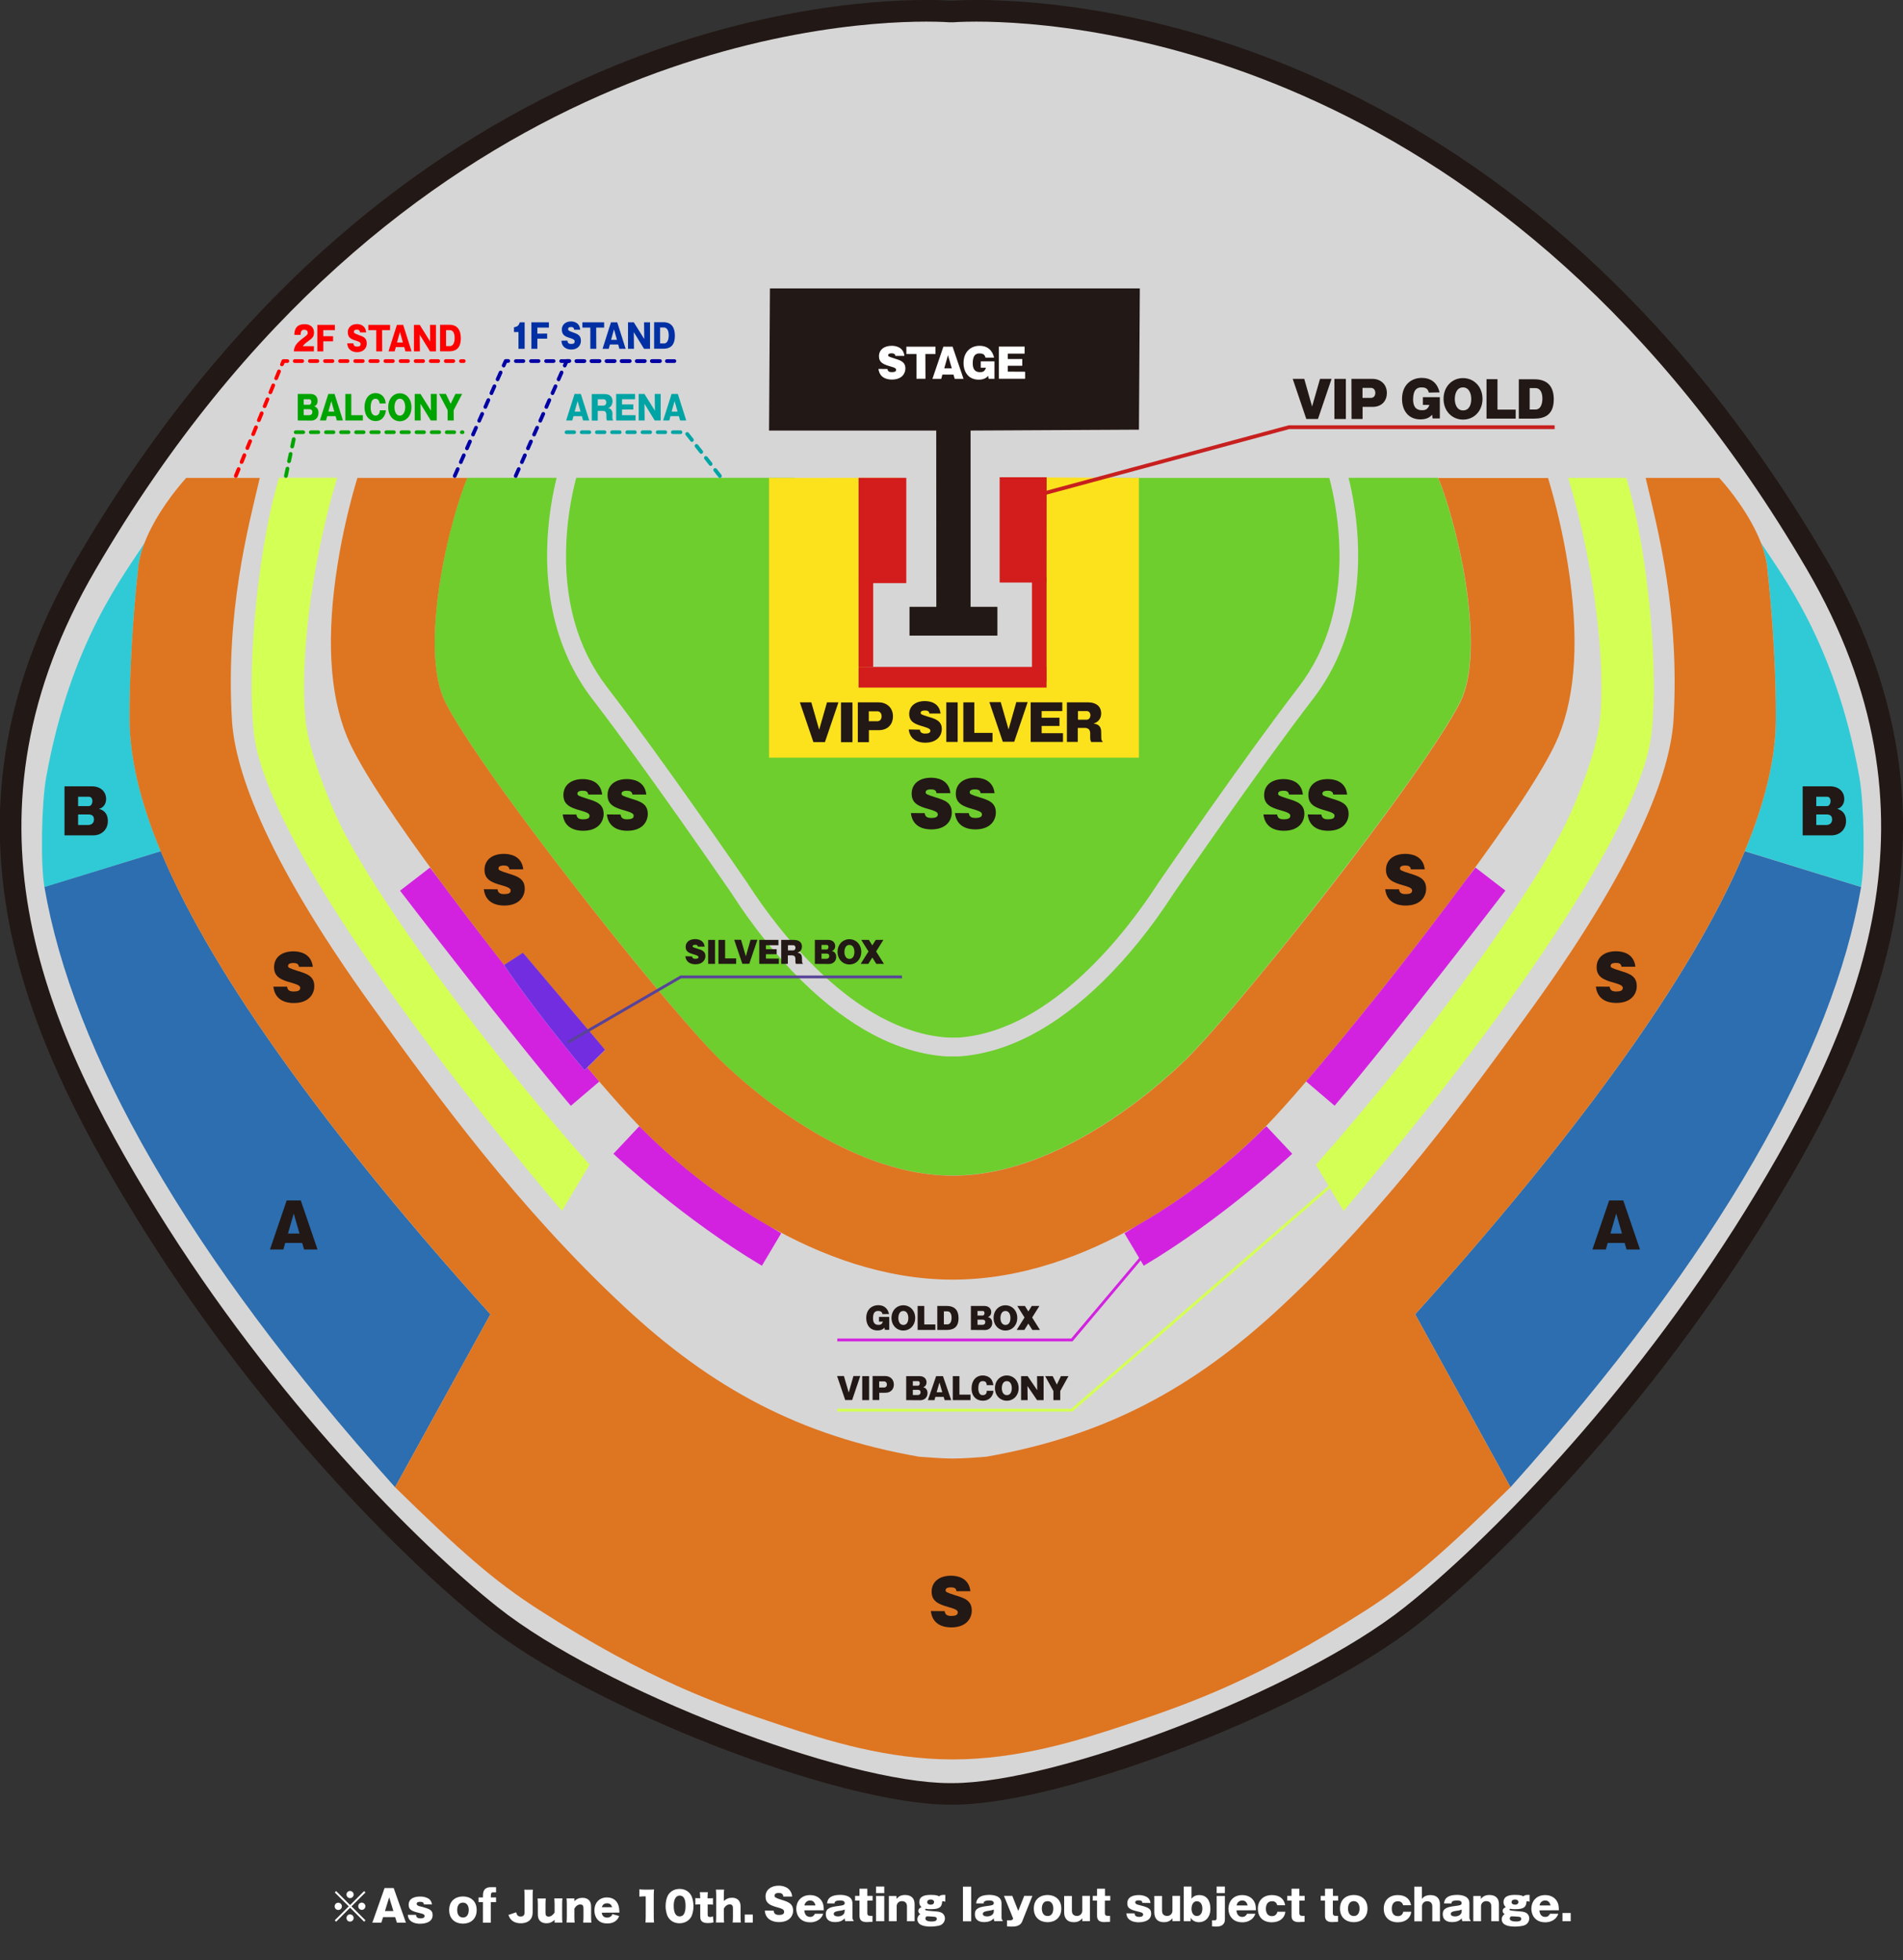
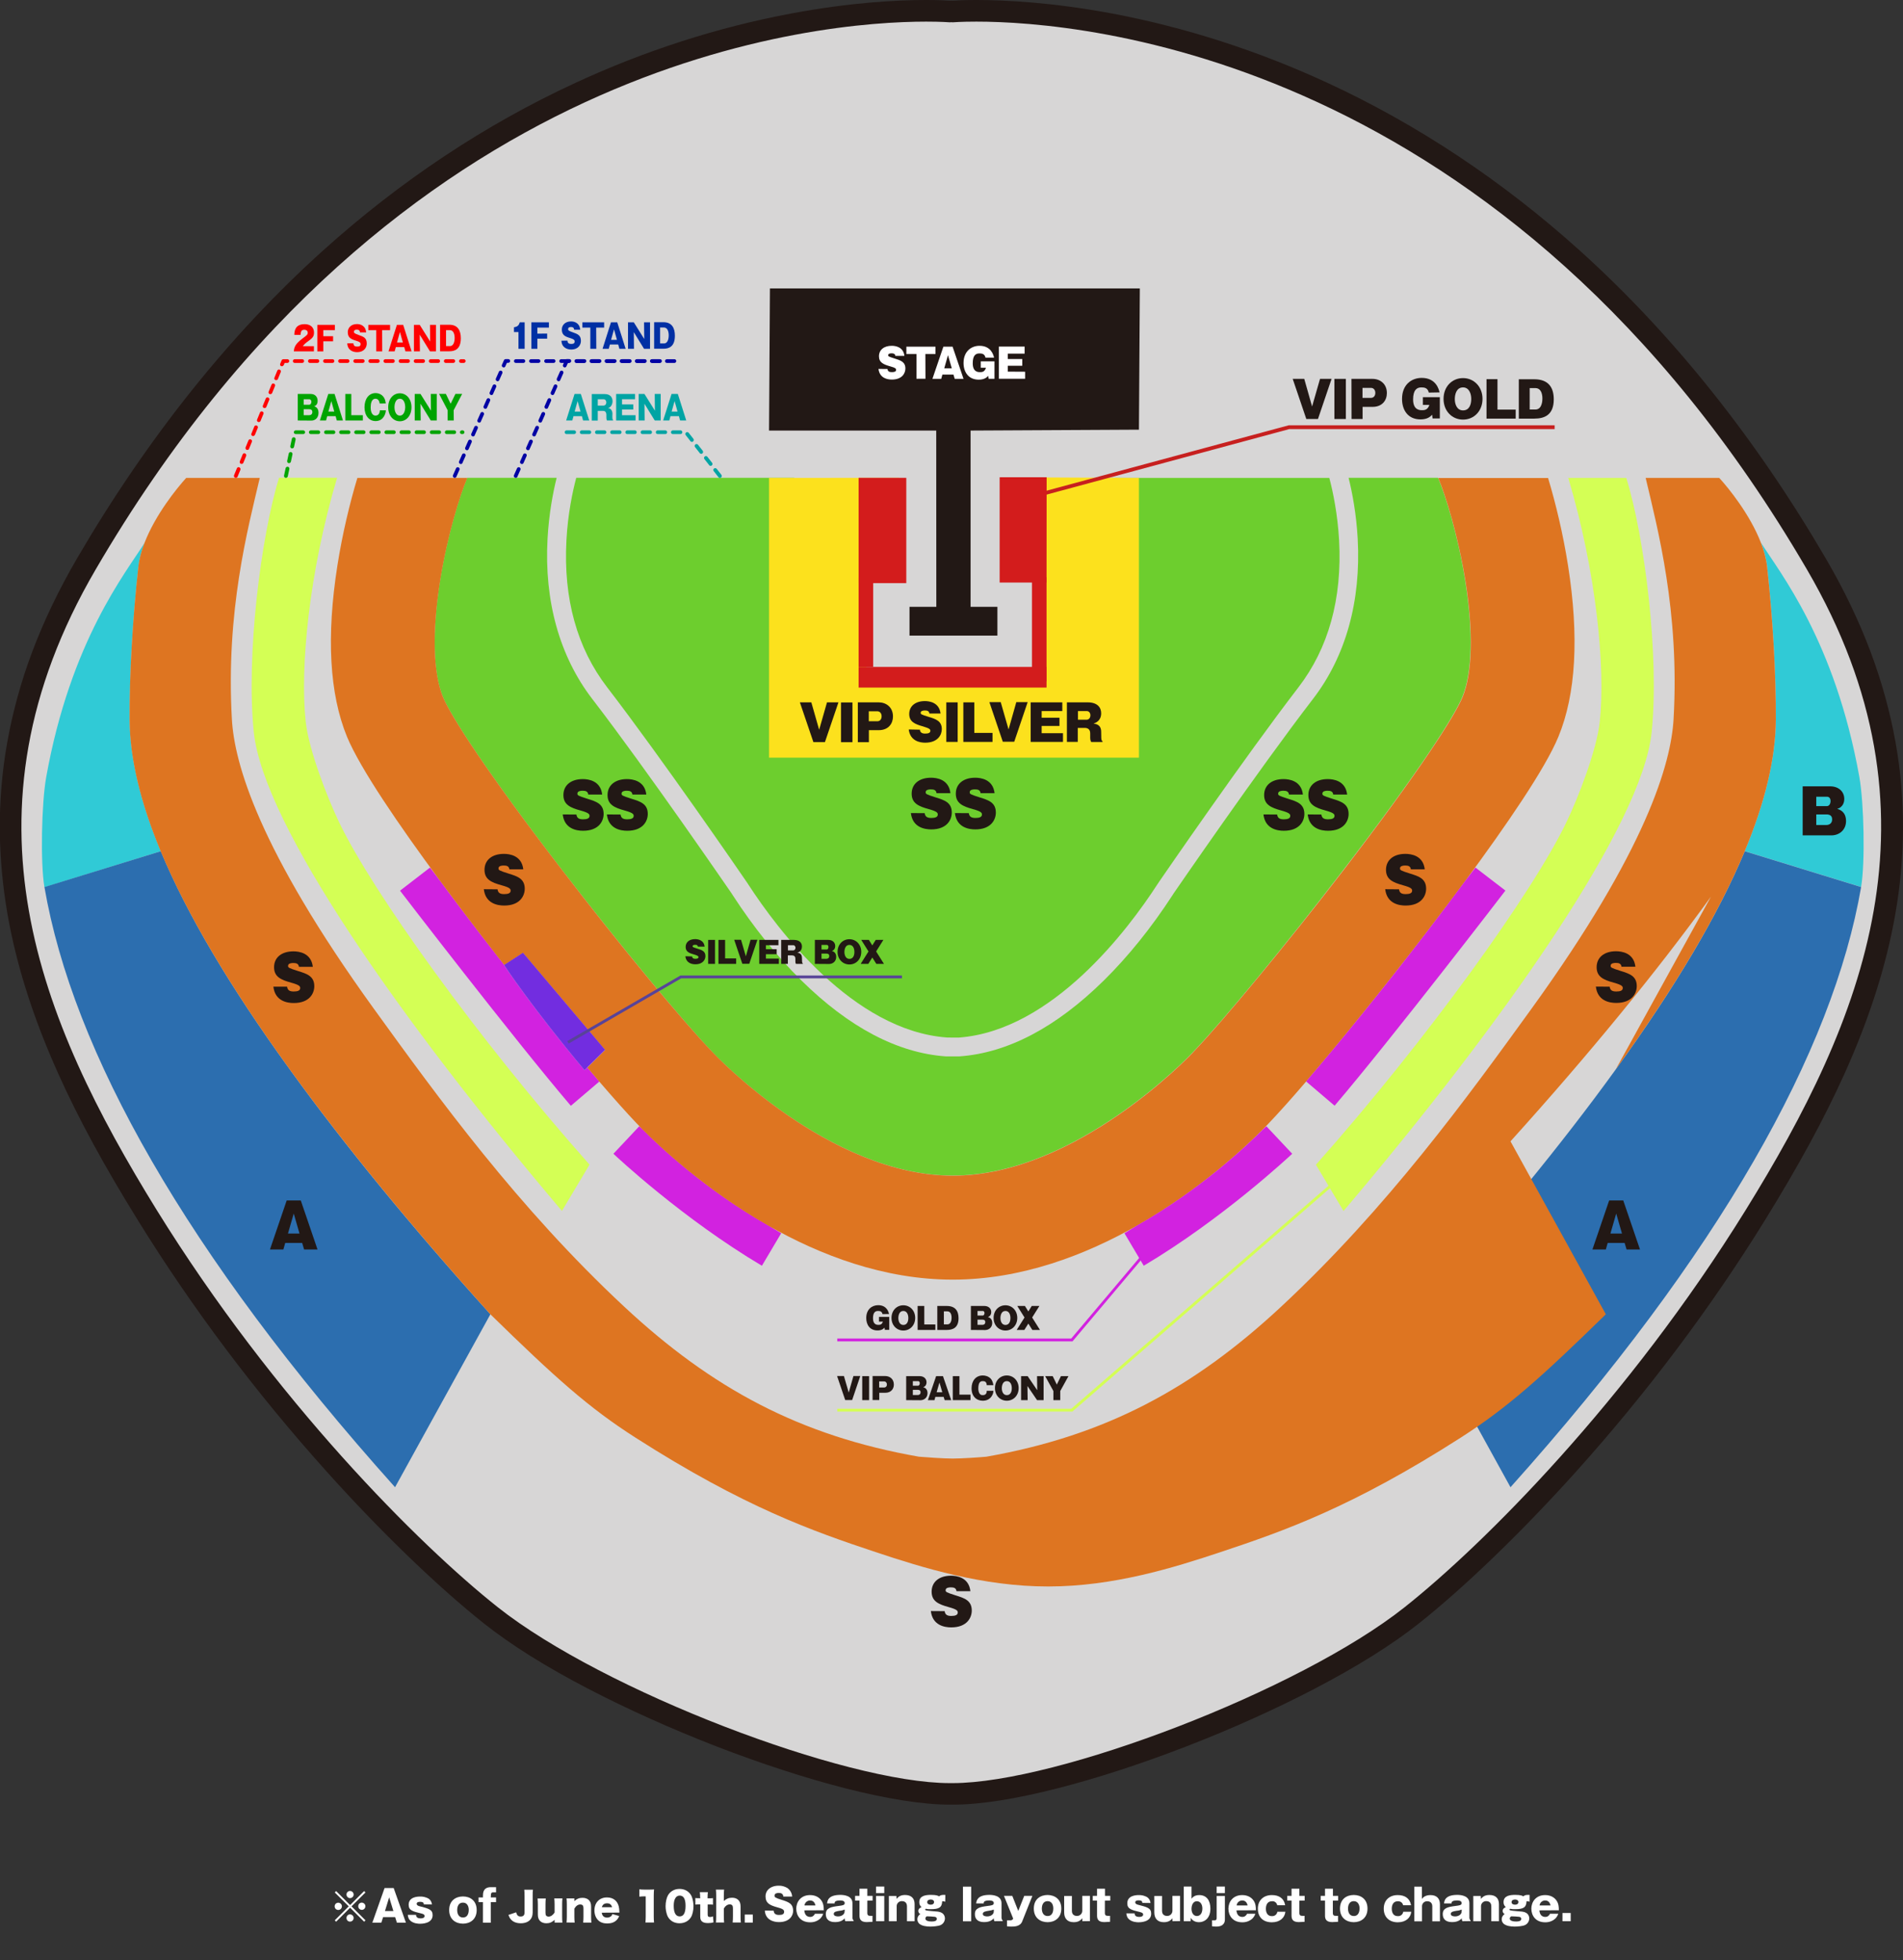
<svg xmlns="http://www.w3.org/2000/svg" id="_レイヤー_1" data-name="レイヤー_1" version="1.1" viewBox="0 0 1944.2 2002.8">
  <rect x="0" y="0" width="1944.2" height="2002.8" fill="#333333" stroke="none" />
  <defs>
    <style>
      .st0 {
        fill: #d4ff55;
      }

      .st1 {
        fill: #221815;
      }

      .st2 {
        fill: #722de0;
      }

      .st3 {
        fill: #2c6eaf;
      }

      .st4 {
        fill: #de7521;
      }

      .st5 {
        fill: #30cad6;
      }

      .st6 {
        fill: #d31c1c;
      }

      .st7 {
        fill: #00a4a4;
      }

      .st8 {
        fill: #fce11d;
      }

      .st9 {
        fill: #fff;
      }

      .st10 {
        fill: #d222e0;
      }

      .st11 {
        fill: #584398;
      }

      .st12 {
        fill: #0030a4;
      }

      .st13 {
        fill: red;
      }

      .st14 {
        fill: #d7d6d6;
      }

      .st15 {
        fill: #0000a4;
      }

      .st16 {
        fill: #6dce2e;
      }

      .st17 {
        fill: #c7201f;
      }

      .st18 {
        fill: #00a400;
      }
    </style>
  </defs>
  <g id="b">
    <g id="c">
      <g>
        <path class="st14" d="M973.4,1832.8h-2.8c-111.5,0-361.1-97-468.4-182-47.2-37.4-105.8-93.9-160.6-155.1-71.8-80.1-135.9-165.5-190.6-253.8-50.8-81.9-111.6-191-132.4-309.6-21.5-122.6,1.3-239.1,69.5-356,71.4-122.4,155.3-227.4,249.2-312,78.1-70.4,164-127.4,255.1-169.6C755.7,19.2,894.2,11.1,946.1,11.1c13.2,0,21.6.5,24.2.7.2,0,1.5-.1,1.5-.1,0,0,1.2.1,1.4.1,2.7-.2,11-.7,24.2-.7,52,0,190.5,8.2,353.8,83.7,91.1,42.1,177,99.2,255.1,169.6,94,84.7,177.8,189.6,249.2,312,68.2,117,91,233.4,69.5,356-20.8,118.6-81.5,227.7-132.2,309.5-54.6,88.3-118.8,173.7-190.6,253.8-54.8,61.2-113.4,117.7-160.6,155.1-107.1,85-356.7,182-468.2,182h0Z" />
        <path class="st1" d="M997.6,22.1c106.5,0,541.6,33.7,848.5,559.8,145.8,250,56.8,461.4-62.5,654.2-120.6,194.8-268.3,342.4-348.7,406.1-107.6,85.3-355.1,179.6-461.6,179.6h-3c-106.5,0-354-94.4-461.6-179.6-80.3-63.6-228.1-211.2-348.7-406.1-119.1-192.8-208.2-404.3-62.3-654.2C404.6,55.8,839.8,22.1,946.2,22.1c15.6,0,24.2.7,24.2.7,0,0,.5,0,1.5-.1,1,.1,1.5.1,1.5.1,0,0,8.5-.7,24.2-.7M997.6,0C985.2,0,976.8.4,973.3.7h-.1l-1.3-.1-1.3.1h-.1C967,.4,958.6,0,946.2,0,916.7,0,868.8,2.4,807.8,13.9c-74.7,14-148.7,37.8-220,70.8-92.1,42.5-178.9,100.2-257.8,171.3-94.8,85.4-179.4,191.3-251.4,314.7-18.4,31.6-33.8,63.6-45.7,95.3-11.5,30.5-20,61.7-25.5,92.5-5.3,29.5-7.8,59.6-7.6,89.5.2,28.3,2.9,57.3,7.9,86.2,9.2,52.3,26.1,105.5,51.7,162.5,20.7,46.1,46.8,94.1,82,150.9,55,88.8,119.5,174.8,191.8,255.3,55.2,61.6,114.3,118.6,162,156.4,27.1,21.4,62.7,43.8,106.1,66.3,39.8,20.7,85,41,130.9,58.8,45.5,17.6,90.8,32.3,131,42.6,43.6,11.1,79.7,16.8,107.4,16.8h2.9c27.7,0,63.8-5.6,107.4-16.8,40.1-10.2,85.4-25,130.9-42.6,45.9-17.7,91.1-38.1,130.9-58.8,43.3-22.6,79-44.9,106.1-66.3,47.7-37.8,106.7-94.8,162-156.4,72.3-80.6,136.8-166.5,191.8-255.3,35.2-56.9,61.2-104.8,82-150.9,25.6-57,42.5-110.2,51.7-162.5,5.1-28.9,7.7-57.9,7.9-86.2.2-29.9-2.3-60-7.6-89.5-5.5-30.8-14.1-62-25.5-92.5-11.9-31.7-27.3-63.8-45.7-95.3-72-123.4-156.6-229.2-251.4-314.7-78.9-71.1-165.7-128.8-257.9-171.4-71.2-32.9-145.2-56.7-219.9-70.8C1075,2.4,1027.1,0,997.6,0h0Z" />
      </g>
      <path class="st16" d="M974,1060.1h5.5c96-7.1,173.6-111.4,202.5-155.9,1.3-2,1.9-2.9,2.4-3.6,4.7-6.8,86.3-125.7,142.1-198.3,30.8-40.1,44.8-90.6,41.6-150.1-1.5-27-6.3-49.9-10-63.9h-222.8v269.6h-323.8v-269.7h-222.8c-3.7,14-8.6,36.9-10,63.9-3.2,59.5,10.8,110,41.6,150.1,55.8,72.6,137.4,191.4,142.1,198.3.5.7,1.1,1.6,2.4,3.6,28.9,44.5,106.4,148.8,202.5,155.9l6.7.1h0Z" />
      <path class="st16" d="M972.8,1079.3h-6.6c-49.3-3.5-98.9-29.7-147.6-77.7-25-24.6-48.5-53.9-70-87-.5-.8-1.1-1.7-1.4-2.2l-.1-.1-.4-.6c-.9-1.2-84.8-123.7-141.7-197.7-33.3-43.4-49.1-99.9-45.6-163.5,1.4-25.6,5.6-47.4,9.3-62.3h-91.4c-7.1,16.6-20.4,58.3-27.9,106.1-8.1,51.5-7,93.3,3.1,117.8,8,19.4,44.4,76.3,122.5,177.8,57.7,75,121.8,152.6,152.3,184.5l.7.8c2.6,2.8,119.2,125.9,245.3,125.9s242.7-123.1,245.3-125.9l.7-.8c30.6-31.8,94.6-109.4,152.3-184.5,78.1-101.5,114.4-158.4,122.4-177.8,10.1-24.5,11.2-66.4,3.1-117.8-7.5-47.8-20.8-89.5-27.9-106.1h-91.4c3.7,14.9,7.9,36.7,9.3,62.3,3.5,63.6-12.2,120.1-45.6,163.5-56.9,74-140.8,196.5-141.7,197.7l-.5.7c-.3.5-.9,1.3-1.4,2.2-21.5,33.1-45.1,62.4-70,87-48.7,48-98.4,74.2-147.6,77.7h-7.5Z" />
      <path class="st5" d="M164.3,869.7c-21-50.5-31.5-95-31.8-134.1-.3-44.4,3-102.9,8.9-156.3.9-8.2,3.2-16.6,6.4-24.8h0c-19.2,30.7-75.6,100-100.6,239.5-4.8,26.8-6,88-1.8,112.5h0l118.9-36.8h0Z" />
      <path class="st3" d="M296.2,1092.8c-61.4-84.8-105.2-158.8-131.9-223.1l-118.9,36.6h0c28.8,167.6,144.2,374.3,358.2,613.2l97.4-176.7c-80.5-89.2-149.2-173-204.8-250Z" />
      <polygon class="st8" points="785.7 774.1 814.5 774.1 831.1 774.1 832.6 774.1 953.3 774.1 974.7 774.1 974.7 774.1 974.7 774.1 996 774.1 1116.7 774.1 1118.2 774.1 1134.8 774.1 1163.6 774.1 1163.6 488.3 1024.2 487.6 1024.2 583 1061.8 582.1 1061.8 687.5 1013.9 689.1 974.7 689.1 884.9 689 884.9 578.7 918.3 578.6 918.3 488.2 785.7 488.3 785.7 774.1" />
      <polygon class="st1" points="956.6 630.9 991.6 630.9 991.6 439.9 1163.6 439 1164.5 294.7 973.6 294.7 786.6 294.7 785.7 439.9 956.5 439.9 956.6 630.9" />
      <polygon class="st6" points="877.2 488.2 925.9 488.2 925.9 595.8 877.2 595.8 877.2 539.2 877.2 488.2" />
      <path class="st10" d="M597.2,1093.4c-52.8-62.9-82.2-107.3-82.2-107.3l.2-.2c-8.1-10.4-16.2-20.8-24.3-31.3-13.4-17.5-27.8-36.4-42-55.7-5.9-7.7-9.4-12.3-9.6-12.5l-30.6,23.6c1.1,1.5,115.8,150.9,174.5,219.8l29.1-24.8c-4-4.6-8-9.4-12.2-14.4l-2.9,2.8h0Z" />
      <path class="st10" d="M656.6,1153.9c-2.2-2-3.4-3.1-3.5-3.2l-26.4,28.1c2.8,2.7,70.8,66.4,151.7,114.4l19.7-33.2c-4.4-2.6-8.8-5.3-13.2-8.1-64.7-36.7-111.6-81.2-128.3-98h0Z" />
      <path class="st4" d="M354.5,752.7c13.5,32.6,53.4,90.8,94.4,146.3,14.2,19.2,28.5,38.2,42,55.7,8,10.5,16.2,20.9,24.3,31.3l19.1-12.4,83.9,99.2-18.1,17.9c4.2,5,8.3,9.8,12.2,14.4,15,17.4,28,32,38.1,42.6,1,1,3,3.2,6.1,6.3,16.7,16.9,63.7,61.3,128.2,98.1,53.2,30.3,118.4,55.3,188.6,55.3s135.4-25,188.6-55.3c64.6-36.7,111.5-81.2,128.2-98.1,3.1-3.1,5.1-5.3,6.1-6.3,10.1-10.6,23.2-25.2,38.1-42.6,34.5-40.2,79.2-95.4,121.4-150.3,13.4-17.5,27.8-36.4,42-55.7,41-55.6,81-113.7,94.4-146.3,18-43.5,21.3-102.4,9.9-174.9-5.1-32.5-12.7-63.9-20.4-89.5h-112.2c7.1,16.6,20.3,58.3,27.9,106.1,8.1,51.5,7,93.3-3.1,117.8-8,19.4-44.4,76.3-122.4,177.8-57.7,75-121.8,152.6-152.3,184.4l-.7.8c-2.6,2.8-119.2,125.9-245.3,125.9h0c-126.2,0-242.7-123.1-245.3-125.9l-.7-.8c-30.7-31.9-94.8-109.4-152.4-184.5-78.1-101.5-114.5-158.4-122.5-177.8-10.1-24.5-11.2-66.4-3.1-117.8,7.5-47.8,20.8-89.5,27.9-106.1h-112.3c-7.7,25.6-15.3,57-20.4,89.5-11.4,72.5-8.1,131.3,9.8,174.9h0Z" />
      <path class="st0" d="M259.3,748.1c9.8,94.7,149.5,294.1,314.8,489.1l28.2-47.3c-114.4-128.9-221.6-278.5-255.7-349.5-12.3-25.7-31.1-74-34.3-103.3-5.9-55,3.4-152.5,32.1-249h-59.3c-18.5,59.7-33.9,181.9-25.8,260h0Z" />
      <path class="st5" d="M1899.6,793.8c-25-139.5-81.4-208.8-100.6-239.5h0c3.2,8.3,5.5,16.6,6.4,24.8,5.9,53.5,9.2,111.9,8.9,156.3-.3,39.1-10.8,83.7-31.8,134.2l118.9,36.6h0c4.2-24.3,3-85.5-1.8-112.4h0Z" />
      <path class="st3" d="M1782.5,869.7c-26.8,64.3-70.5,138.3-131.9,223.1-55.7,77-124.4,160.8-204.8,250l97.4,176.7c214-239,329.4-445.7,358.2-613.2h0l-118.9-36.6h0Z" />
      <path class="st10" d="M1334.4,1104.9l29.1,24.8c58.7-68.9,173.4-218.3,174.5-219.8l-30.6-23.5c-.2.3-3.7,4.8-9.6,12.5-14.2,19.2-28.6,38.2-42,55.7-42.2,55-86.9,110.1-121.4,150.3h0Z" />
      <path class="st10" d="M1162,1251.9c-4.4,2.7-8.8,5.4-13.2,8.1l19.7,33.2c80.9-48.1,148.8-111.8,151.7-114.4l-26.4-28.1c-.1.1-1.3,1.2-3.5,3.2-16.8,16.9-63.7,61.3-128.3,98h0Z" />
-       <path class="st4" d="M1650.6,1092.8c61.3-84.8,105.1-158.8,131.9-223.1,21-50.5,31.5-95,31.8-134.2.3-44.4-3-102.9-8.9-156.3-.9-8.2-3.2-16.6-6.4-24.8-11.1-28.7-32.9-55.6-42.5-66.1h-75.2c12.2,51.9,34.8,136.2,28.5,246.5-2.6,44.8-27.2,132.7-145.2,295.9-65.4,90.4-146.7,202.8-255.8,304.4-89.7,83.5-179.5,131.8-301,153.2-7.7.7-24.8,1.9-34.5,1.9s-26.8-1.3-34.5-1.9c-121.5-21.3-211.4-69.7-301-153.2-109-101.6-190.4-213.9-255.8-304.4-118-163.3-142.6-251.1-145.1-295.9-6.3-110.3,16.3-194.6,28.5-246.5h-75.2c-9.6,10.6-31.4,37.5-42.5,66.2-3.2,8.2-5.5,16.6-6.4,24.8-5.9,53.5-9.2,111.9-8.9,156.3.3,39.1,10.8,83.7,31.8,134.2,26.8,64.2,70.6,138.2,132,223,55.7,77,124.4,160.8,204.8,250l-97.4,176.7c66.3,64.8,100.6,95.6,148.2,126,111.4,71.3,181.3,95.6,245.2,116.9,48.3,16.1,109.7,35.2,176.4,35.2s128.1-19.1,176.4-35.2c63.9-21.3,133.8-45.5,245.2-116.9,47.6-30.5,81.9-61.2,148.2-126l-97.4-176.7c80.4-89.1,149.1-173,204.8-250h0Z" />
+       <path class="st4" d="M1650.6,1092.8c61.3-84.8,105.1-158.8,131.9-223.1,21-50.5,31.5-95,31.8-134.2.3-44.4-3-102.9-8.9-156.3-.9-8.2-3.2-16.6-6.4-24.8-11.1-28.7-32.9-55.6-42.5-66.1h-75.2c12.2,51.9,34.8,136.2,28.5,246.5-2.6,44.8-27.2,132.7-145.2,295.9-65.4,90.4-146.7,202.8-255.8,304.4-89.7,83.5-179.5,131.8-301,153.2-7.7.7-24.8,1.9-34.5,1.9s-26.8-1.3-34.5-1.9c-121.5-21.3-211.4-69.7-301-153.2-109-101.6-190.4-213.9-255.8-304.4-118-163.3-142.6-251.1-145.1-295.9-6.3-110.3,16.3-194.6,28.5-246.5h-75.2c-9.6,10.6-31.4,37.5-42.5,66.2-3.2,8.2-5.5,16.6-6.4,24.8-5.9,53.5-9.2,111.9-8.9,156.3.3,39.1,10.8,83.7,31.8,134.2,26.8,64.2,70.6,138.2,132,223,55.7,77,124.4,160.8,204.8,250c66.3,64.8,100.6,95.6,148.2,126,111.4,71.3,181.3,95.6,245.2,116.9,48.3,16.1,109.7,35.2,176.4,35.2s128.1-19.1,176.4-35.2c63.9-21.3,133.8-45.5,245.2-116.9,47.6-30.5,81.9-61.2,148.2-126l-97.4-176.7c80.4-89.1,149.1-173,204.8-250h0Z" />
      <path class="st0" d="M1634.4,737.2c-3.1,29.2-21.9,77.6-34.3,103.3-34.1,70.9-141.3,220.6-255.7,349.5l28.2,47.3c165.3-195,305-394.5,314.8-489.1,8.1-78.1-7.3-200.3-25.9-259.9h-59.3c28.8,96.4,38.1,193.9,32.2,248.9h0Z" />
      <path class="st2" d="M597.2,1093.4l2.9-2.9,18.1-17.9-83.9-99.2-19.1,12.4-.2.2c0,.1,29.4,44.5,82.2,107.4h0Z" />
      <path class="st1" d="M1429.3,908.6c.5,3.8,2.8,4.9,6.8,4.9s6.6-.9,6.6-3.5c0-1.8-.8-3.2-9.2-5.5-10.4-2.9-17.5-5.9-17.5-15.8s7.6-16.3,19.8-16.3c5.6,0,18.2,1.5,19.8,15.8h-14.2c-.4-3.2-2.6-3.9-5.8-3.9-1.9,0-5.3.3-5.3,2.9,0,1.8.4,2.2,10.5,5.4,8.7,2.7,16.2,5.1,16.2,15.4,0,7.2-4.8,17.2-21,17.2-6.8,0-19.1-2-20.8-16.7l14.1.1h0Z" />
      <path class="st1" d="M508.3,908.6c.5,3.8,2.8,4.9,6.8,4.9s6.6-.9,6.6-3.5c0-1.8-.8-3.2-9.2-5.5-10.4-2.9-17.5-5.9-17.5-15.8s7.6-16.3,19.8-16.3c5.6,0,18.2,1.5,19.8,15.8h-14.2c-.4-3.2-2.6-3.9-5.8-3.9-1.9,0-5.3.3-5.3,2.9,0,1.8.4,2.2,10.5,5.4,8.7,2.7,16.3,5.1,16.3,15.4,0,7.2-4.8,17.2-21,17.2-6.8,0-19.1-2-20.8-16.7l14,.1h0Z" />
      <path class="st1" d="M1644.5,1008.1c.5,3.8,2.8,4.9,6.8,4.9s6.6-.9,6.6-3.5c0-1.8-.8-3.2-9.2-5.5-10.4-2.9-17.5-5.9-17.5-15.8s7.6-16.3,19.8-16.3c5.6,0,18.2,1.5,19.8,15.8h-14.2c-.4-3.2-2.6-3.9-5.8-3.9-1.9,0-5.3.3-5.3,2.9,0,1.8.4,2.2,10.5,5.4,8.7,2.7,16.2,5.1,16.2,15.4,0,7.2-4.8,17.2-21,17.2-6.8,0-19.1-2-20.8-16.7l14.1.1h0Z" />
      <path class="st1" d="M293.3,1008.1c.5,3.8,2.8,4.9,6.8,4.9s6.6-.9,6.6-3.5c0-1.8-.8-3.2-9.2-5.5-10.4-2.9-17.5-5.9-17.5-15.8s7.6-16.2,19.8-16.2c5.6,0,18.1,1.5,19.8,15.8h-14.2c-.4-3.2-2.6-3.9-5.8-3.9-1.9,0-5.3.3-5.3,2.9,0,1.8.4,2.2,10.5,5.4,8.7,2.7,16.3,5.1,16.3,15.4,0,7.2-4.8,17.2-21,17.2-6.8,0-19.1-2-20.8-16.7h14Z" />
      <path class="st1" d="M965.1,1646.1c.5,3.8,2.8,4.9,6.8,4.9s6.6-.9,6.6-3.5c0-1.8-.8-3.2-9.2-5.5-10.4-2.9-17.5-5.9-17.5-15.8s7.6-16.3,19.8-16.3c5.6,0,18.2,1.5,19.8,15.8h-14.2c-.4-3.2-2.6-3.9-5.8-3.9-1.9,0-5.3.3-5.3,2.9,0,1.8.4,2.2,10.5,5.4,8.7,2.7,16.2,5.1,16.2,15.4,0,7.2-4.8,17.2-21,17.2-6.8,0-19.1-2-20.8-16.7l14.1.1h0Z" />
      <path class="st1" d="M1642.5,1269.9l-1.9,6.7h-13.7l17.1-50.1h14.4l17.1,50.1h-13.7l-2-6.7h-17.3ZM1657.1,1260.3l-5.9-20.4-5.9,20.4h11.8Z" />
      <path class="st1" d="M291.4,1269.9l-1.9,6.7h-13.7l17.1-50.1h14.4l17.1,50.1h-13.7l-2-6.7h-17.3ZM306,1260.3l-5.9-20.4-5.9,20.4h11.8Z" />
      <path class="st1" d="M1841.7,853.5v-50.1h28.1c8.6,0,14.4,5.3,14.4,12.9,0,4.5-2.1,7-3.4,8.1-1.2,1.1-2.2,1.5-3.8,2,6.1,1.7,9,6.1,9,12.4,0,9.3-7,14.7-15,14.7h-29.3ZM1855.6,823.6h10.9c2.1,0,3.7-2.1,3.7-5.3,0-1.4-.6-4.3-3.7-4.3h-10.9v9.6h0ZM1855.6,842.9h10.3c3,0,5.9-1.7,5.9-5.7s-2.6-5.1-5.9-5.1h-10.3v10.8h0Z" />
-       <path class="st1" d="M65.9,853.5v-50.1h28.1c8.6,0,14.4,5.3,14.4,12.9,0,4.5-2.1,7-3.4,8.1-1.2,1.1-2.2,1.5-3.8,2,6.1,1.7,9,6.1,9,12.4,0,9.3-7,14.7-15,14.7h-29.3ZM79.8,823.6h10.9c2.1,0,3.7-2.1,3.7-5.3,0-1.4-.6-4.3-3.7-4.3h-10.9v9.6h0ZM79.8,842.9h10.3c3,0,5.9-1.7,5.9-5.7s-2.6-5.1-5.9-5.1h-10.3v10.8h0Z" />
      <g>
        <path class="st1" d="M1340.5,415.3l8.1-28.2h11.8l-13.9,41h-11.9l-13.9-41h11.8l8,28.2h0Z" />
        <path class="st1" d="M1375,428.1h-11.7v-41h11.7v41Z" />
        <path class="st1" d="M1380.7,387.1h21.6c7.6,0,14.6,5,14.6,14.5,0,7.4-4.7,14.1-14.6,14.1h-10.2v12.4h-11.3l-.1-41h0ZM1392,406.5h8.7c2.4,0,4.4-1.8,4.4-5.1,0-3.1-1.9-5.1-4.4-5.1h-8.7v10.2h0Z" />
        <path class="st1" d="M1459.7,401.1c-1-4.8-4.4-5.3-7.6-5.3-4.9,0-8.4,3-8.4,12.3,0,11,6.9,11,9.2,11s5.8-.2,7.4-5.4h-6.6v-7.9h17.3v21.7h-7.4l-.5-3.8c-1.3,1.5-4.3,4.8-11.8,4.8-13.2,0-18.9-9.9-18.9-20.9,0-14.6,9.7-21.5,20.1-21.5,14.8,0,17.6,12,18.2,14.8l-11,.2h0Z" />
        <path class="st1" d="M1494.7,428.7c-11.2,0-19.9-8.7-19.9-21.2s8.7-21.2,19.9-21.2,19.9,8.9,19.9,21.2-8.5,21.2-19.9,21.2ZM1494.7,395.8c-6.6,0-8.4,6.9-8.4,12s2.1,11.5,8.4,11.5,8.4-5.8,8.4-11.7-2.5-11.8-8.4-11.8Z" />
        <path class="st1" d="M1518.7,427.7v-40.3h11.2v31.1h18.6v9.2h-29.8Z" />
        <path class="st1" d="M1551.7,387.5h15.8c14.5,0,19.9,8.4,19.9,20.5,0,15.8-9.2,19.7-19.9,19.7h-15.8v-40.2h0ZM1562.8,418.4h5.9c7.1,0,7.1-10,7.1-11.2,0-5.9-2.1-10.7-7.1-10.7h-5.9v21.9Z" />
      </g>
      <g>
        <path class="st18" d="M304.2,429.6v-27.1h13.3c4.2,0,7,2.8,7,7s-2.4,5.1-3.4,5.6c4.1,1.4,4.3,5.1,4.3,6.7,0,4.9-3.2,7.9-7.3,7.9l-13.9-.1h0ZM310.3,413.5h5.5c1.6,0,2.3-1.5,2.3-3,0-.7-.3-2.6-2.3-2.6h-5.5v5.6h0ZM310.3,424.2h5.5c1.7,0,3.3-.9,3.3-3.2,0-2.5-1.8-2.9-3.3-2.9h-5.5v6.1Z" />
        <path class="st18" d="M334.3,425.2l-1.2,4.4h-6.3l8.6-27.1h6.4l8.6,27.1h-6.3l-1.2-4.4h-8.6ZM341.5,420.5l-3-10.7-3,10.7h6Z" />
        <path class="st18" d="M352.8,429.6v-27.1h6.1v21.7h11.8v5.4h-17.9Z" />
        <path class="st18" d="M387.9,412.3c-.5-3.7-2.3-4.9-4.3-4.9-4.3,0-4.9,5.4-4.9,9,0,1.9.3,8.2,5,8.2,4,0,4.3-4.2,4.4-5.4h6.1c-.1,1.5-.3,3.6-2,6.4-1.4,2.2-4,4.6-8.5,4.6-6.7,0-11.3-5.6-11.3-14.1s4.4-14.5,11.3-14.5c3.9,0,9.6,2.1,10.4,10.6l-6.2.1h0Z" />
        <path class="st18" d="M408.5,430.4c-6.7,0-11.9-5.7-11.9-14.3s5.2-14.3,11.9-14.3,11.9,5.8,11.9,14.3-5.2,14.3-11.9,14.3ZM408.5,407.4c-4.8,0-5.5,6.4-5.5,8.6s.7,8.6,5.5,8.6,5.5-6.5,5.5-8.6-.6-8.6-5.5-8.6Z" />
        <path class="st18" d="M440.1,429.6l-10.5-17.1.2,17.1h-6.1v-27.1h5.9l10.7,17.1-.2-17.1h6.1v27.1h-6.1Z" />
        <path class="st18" d="M463.6,429.6h-6.3v-10.5l-8.7-16.7h6.9l4.9,10.1,4.9-10.1h6.9l-8.7,16.7.1,10.5h0Z" />
      </g>
      <g>
        <path class="st13" d="M320.7,359h-20.5c.3-4.7,2-8,8.8-13.1,4.4-3.3,5.4-4,5.4-5.9,0-2.6-2.2-3.1-3.5-3.1-3.5,0-3.6,2.6-3.8,5.2h-6.4c.1-3.8.7-10.9,10.6-10.9,4.5,0,9.5,2.1,9.5,8.7,0,4-1.8,5.6-4.9,7.9-4.6,3.3-5.4,4.3-6.5,5.9h11.3v5.3h0Z" />
        <path class="st13" d="M340.3,343.5v5.2h-10v10.3h-6.1v-27.1h17.9v5.4h-11.8v6.2h10Z" />
        <path class="st13" d="M361,350.7c.2,2.5,1.4,3.4,3.9,3.4s3.5-.8,3.5-2.5c0-1.4-.6-2.3-4.6-3.5-5.4-1.6-8.5-3.2-8.5-8.8,0-4.3,3.3-8.2,9.4-8.2,2,0,4.3.5,6,1.8,2.9,2.2,3.2,5.2,3.4,6.7h-6.3c-.2-2.2-1.5-2.8-3.2-2.8-1.1,0-3,.2-3,2.2,0,1.1.4,1.7,4.7,3.2,5,1.8,8.4,2.9,8.4,8.8,0,3.8-2.5,8.8-10,8.8-4.3,0-9.6-2.1-9.9-9l6.2-.1h0Z" />
        <path class="st13" d="M390.5,359h-6.1v-21.7h-8.1v-5.4h22.2v5.4h-8.1l.1,21.7h0Z" />
        <path class="st13" d="M404.4,354.6l-1.2,4.4h-6.3l8.6-27.1h6.4l8.6,27.1h-6.3l-1.2-4.4h-8.6ZM411.6,349.9l-3-10.7-3,10.7h6Z" />
        <path class="st13" d="M439.3,359l-10.5-17.1.2,17.1h-6.1v-27.1h5.9l10.7,17.1-.2-17.1h6.1v27.1h-6.1Z" />
        <path class="st13" d="M449.6,331.8h9.5c8.6,0,11.7,5.9,11.7,13.8,0,11.3-6.2,13.3-11.7,13.3h-9.5v-27.1h0ZM455.7,353.6h3.9c4.9,0,4.9-7.3,4.9-8.3,0-4.2-1.4-8-4.9-8h-3.9v16.3h0Z" />
      </g>
      <polygon class="st17" points="1067.9 505.7 1066.8 502 1316.7 434.5 1588.3 434.5 1588.3 438.4 1317.2 438.4 1067.9 505.7" />
      <path class="st18" d="M292.1,488.2h-.4c-1-.2-1.7-1.2-1.5-2.3l1.6-7.5c.2-1,1.2-1.7,2.3-1.5s1.7,1.2,1.5,2.3l-1.6,7.5c-.2.9-1,1.5-1.9,1.5h0ZM295.3,473.2h-.4c-1-.2-1.7-1.2-1.5-2.3l1.6-7.5c.2-1,1.2-1.7,2.3-1.5,1,.2,1.7,1.2,1.5,2.3l-1.6,7.5c-.2.8-1,1.5-1.9,1.5h0ZM298.5,458.1h-.4c-1-.2-1.7-1.2-1.5-2.3l1.6-7.5c.2-1,1.2-1.7,2.3-1.5,1,.2,1.7,1.2,1.5,2.3l-1.6,7.5c-.2.9-1,1.5-1.9,1.5h0ZM472.6,443.5h-.8c-1.1,0-1.9-.9-1.9-1.9s.9-1.9,1.9-1.9h.8c1.1,0,1.9.9,1.9,1.9s-.8,1.9-1.9,1.9ZM464.1,443.5h-7.7c-1.1,0-1.9-.9-1.9-1.9s.9-1.9,1.9-1.9h7.7c1.1,0,1.9.9,1.9,1.9s-.8,1.9-1.9,1.9ZM448.7,443.5h-7.7c-1.1,0-1.9-.9-1.9-1.9s.9-1.9,1.9-1.9h7.7c1.1,0,1.9.9,1.9,1.9s-.9,1.9-1.9,1.9ZM433.2,443.5h-7.7c-1.1,0-1.9-.9-1.9-1.9s.9-1.9,1.9-1.9h7.7c1.1,0,1.9.9,1.9,1.9s-.8,1.9-1.9,1.9ZM417.8,443.5h-7.7c-1.1,0-1.9-.9-1.9-1.9s.9-1.9,1.9-1.9h7.7c1.1,0,1.9.9,1.9,1.9s-.8,1.9-1.9,1.9ZM402.4,443.5h-7.7c-1.1,0-1.9-.9-1.9-1.9s.9-1.9,1.9-1.9h7.7c1.1,0,1.9.9,1.9,1.9s-.8,1.9-1.9,1.9ZM387,443.5h-7.7c-1.1,0-1.9-.9-1.9-1.9s.9-1.9,1.9-1.9h7.7c1.1,0,1.9.9,1.9,1.9s-.9,1.9-1.9,1.9ZM371.5,443.5h-7.7c-1.1,0-1.9-.9-1.9-1.9s.9-1.9,1.9-1.9h7.7c1.1,0,1.9.9,1.9,1.9s-.8,1.9-1.9,1.9ZM356.1,443.5h-7.7c-1.1,0-1.9-.9-1.9-1.9s.9-1.9,1.9-1.9h7.7c1.1,0,1.9.9,1.9,1.9s-.8,1.9-1.9,1.9ZM340.7,443.5h-7.7c-1.1,0-1.9-.9-1.9-1.9s.9-1.9,1.9-1.9h7.7c1.1,0,1.9.9,1.9,1.9s-.9,1.9-1.9,1.9ZM325.2,443.5h-7.7c-1.1,0-1.9-.9-1.9-1.9s.9-1.9,1.9-1.9h7.7c1.1,0,1.9.9,1.9,1.9s-.8,1.9-1.9,1.9ZM309.8,443.5h-7.7c-1.1,0-1.9-.9-1.9-1.9s.9-1.9,1.9-1.9h7.7c1.1,0,1.9.9,1.9,1.9s-.8,1.9-1.9,1.9Z" />
      <path class="st13" d="M240.9,488.2c-.2,0-.5,0-.7-.1-1-.4-1.4-1.5-1.1-2.5l2.9-7.1c.4-1,1.5-1.5,2.5-1,1,.4,1.4,1.5,1.1,2.5l-2.9,7.1c-.3.7-1,1.1-1.8,1.1h0ZM246.8,474c-.2,0-.5,0-.7-.1-1-.4-1.4-1.5-1.1-2.5l2.9-7.1c.4-1,1.5-1.5,2.5-1,1,.4,1.4,1.5,1.1,2.5l-2.9,7.1c-.3.6-1,1.1-1.8,1.1h0ZM252.7,459.7c-.2,0-.5,0-.7-.1-1-.4-1.4-1.5-1.1-2.5l2.9-7.1c.4-1,1.5-1.5,2.5-1,1,.4,1.5,1.5,1,2.5l-2.9,7.1c-.2.7-1,1.1-1.7,1.1h0ZM258.6,445.5c-.2,0-.5,0-.7-.1-1-.4-1.5-1.5-1-2.5l2.9-7.1c.4-1,1.5-1.5,2.5-1,1,.4,1.5,1.5,1,2.5l-2.9,7.1c-.4.6-1.1,1.1-1.8,1.1h0ZM264.4,431.2c-.2,0-.5,0-.7-.1-1-.4-1.5-1.5-1-2.5l2.9-7.1c.4-1,1.5-1.5,2.5-1,1,.4,1.5,1.5,1,2.5l-2.9,7.1c-.3.6-1,1.1-1.8,1.1h0ZM270.3,416.9c-.2,0-.5,0-.7-.1-1-.4-1.5-1.5-1-2.5l2.9-7.1c.4-1,1.5-1.5,2.5-1,1,.4,1.5,1.5,1,2.5l-2.9,7.1c-.3.7-1,1.1-1.8,1.1h0ZM276.2,402.7c-.2,0-.5,0-.7-.1-1-.4-1.5-1.5-1-2.5l2.9-7.1c.4-1,1.5-1.5,2.5-1,1,.4,1.5,1.5,1,2.5l-2.9,7.1c-.3.6-1,1.1-1.8,1.1h0ZM282.1,388.4c-.2,0-.5,0-.7-.1-1-.4-1.5-1.5-1-2.5l2.9-7.1c.4-1,1.5-1.5,2.5-1,1,.4,1.5,1.5,1,2.5l-2.9,7.1c-.3.7-1.1,1.1-1.8,1.1h0ZM288,374.2c-.2,0-.5,0-.7-.1-1-.4-1.5-1.5-1-2.5l1.4-3.4c.3-.7,1-1.2,1.8-1.2h4.1c1.1,0,1.9.9,1.9,1.9s-.9,1.9-1.9,1.9h-2.8l-.9,2.2c-.5.7-1.2,1.2-1.9,1.2ZM473.8,370.8h-2.9c-1.1,0-1.9-.9-1.9-1.9s.9-1.9,1.9-1.9h2.9c1.1,0,1.9.9,1.9,1.9s-.9,1.9-1.9,1.9ZM463.1,370.8h-7.7c-1.1,0-1.9-.9-1.9-1.9s.9-1.9,1.9-1.9h7.7c1.1,0,1.9.9,1.9,1.9s-.8,1.9-1.9,1.9ZM447.7,370.8h-7.7c-1.1,0-1.9-.9-1.9-1.9s.9-1.9,1.9-1.9h7.7c1.1,0,1.9.9,1.9,1.9s-.8,1.9-1.9,1.9ZM432.3,370.8h-7.7c-1.1,0-1.9-.9-1.9-1.9s.9-1.9,1.9-1.9h7.7c1.1,0,1.9.9,1.9,1.9s-.8,1.9-1.9,1.9ZM416.9,370.8h-7.7c-1.1,0-1.9-.9-1.9-1.9s.9-1.9,1.9-1.9h7.7c1.1,0,1.9.9,1.9,1.9s-.9,1.9-1.9,1.9ZM401.4,370.8h-7.7c-1.1,0-1.9-.9-1.9-1.9s.9-1.9,1.9-1.9h7.7c1.1,0,1.9.9,1.9,1.9s-.8,1.9-1.9,1.9ZM386,370.8h-7.7c-1.1,0-1.9-.9-1.9-1.9s.9-1.9,1.9-1.9h7.7c1.1,0,1.9.9,1.9,1.9s-.8,1.9-1.9,1.9ZM370.6,370.8h-7.7c-1.1,0-1.9-.9-1.9-1.9s.9-1.9,1.9-1.9h7.7c1.1,0,1.9.9,1.9,1.9s-.9,1.9-1.9,1.9ZM355.1,370.8h-7.7c-1.1,0-1.9-.9-1.9-1.9s.9-1.9,1.9-1.9h7.7c1.1,0,1.9.9,1.9,1.9s-.8,1.9-1.9,1.9ZM339.7,370.8h-7.7c-1.1,0-1.9-.9-1.9-1.9s.9-1.9,1.9-1.9h7.7c1.1,0,1.9.9,1.9,1.9s-.8,1.9-1.9,1.9ZM324.3,370.8h-7.7c-1.1,0-1.9-.9-1.9-1.9s.9-1.9,1.9-1.9h7.7c1.1,0,1.9.9,1.9,1.9s-.9,1.9-1.9,1.9ZM308.8,370.8h-7.7c-1.1,0-1.9-.9-1.9-1.9s.9-1.9,1.9-1.9h7.7c1.1,0,1.9.9,1.9,1.9s-.8,1.9-1.9,1.9Z" />
      <g>
        <path class="st9" d="M906.7,377c.3,2.5,1.8,3.2,4.5,3.2s4.3-.6,4.3-2.3c0-1.2-.5-2.1-6-3.6-6.8-1.9-11.5-3.9-11.5-10.3s5-10.7,13-10.7c3.7,0,11.9,1,13,10.3h-9.3c-.2-2.1-1.7-2.6-3.8-2.6-1.2,0-3.5.2-3.5,1.9,0,1.2.3,1.4,6.9,3.5,5.7,1.8,10.7,3.3,10.7,10.1,0,4.7-3.2,11.3-13.8,11.3-4.5,0-12.5-1.3-13.7-10.9l9.2.1h0Z" />
        <path class="st9" d="M945.5,387h-9.2v-25.3h-10.3v-7.5h29.7v7.5h-10.3l.1,25.3h0Z" />
        <path class="st9" d="M962.8,382.7l-1.2,4.4h-9l11.2-32.9h9.4l11.2,32.9h-9l-1.3-4.4h-11.3ZM972.4,376.3l-3.9-13.4-3.8,13.4h7.7Z" />
        <path class="st9" d="M1006.8,365.4c-.8-3.9-3.6-4.3-6.2-4.3-4.1,0-6.8,2.4-6.8,10.1,0,9,5.6,9,7.5,9s4.7-.1,6-4.5h-5.3v-6.5h14v17.8h-6l-.4-3c-1.1,1.2-3.5,3.9-9.7,3.9-10.7,0-15.5-8.1-15.5-17,0-11.9,7.9-17.6,16.3-17.6,12.1,0,14.3,9.8,14.9,12.1h-8.8Z" />
        <path class="st9" d="M1047.3,379.8v7.2h-26.8v-32.9h26.3v7.2h-17.2v5.5h14.8v6.9h-14.8v6l17.7.1h0Z" />
      </g>
      <g>
        <path class="st1" d="M901.6,1342.6c-.6-2.9-2.7-3.2-4.6-3.2-3,0-5.1,1.8-5.1,7.5,0,6.7,4.2,6.7,5.6,6.7s3.5-.1,4.5-3.3h-4v-4.8h10.5v13.2h-4.5l-.3-2.3c-.8.9-2.6,2.9-7.2,2.9-8,0-11.5-6-11.5-12.7,0-8.9,5.9-13.1,12.2-13.1,9,0,10.7,7.3,11.1,9l-6.7.1h0Z" />
        <path class="st1" d="M922.9,1359.4c-6.8,0-12.1-5.3-12.1-12.9s5.3-12.9,12.1-12.9,12.1,5.4,12.1,12.9-5.2,12.9-12.1,12.9ZM922.9,1339.4c-4,0-5.1,4.2-5.1,7.3s1.3,7,5.1,7,5.1-3.5,5.1-7.1-1.5-7.2-5.1-7.2Z" />
        <path class="st1" d="M937.5,1358.8v-24.5h6.8v18.9h11.3v5.6h-18.1Z" />
        <path class="st1" d="M957.6,1334.3h9.6c8.8,0,12.1,5.1,12.1,12.5,0,9.6-5.6,12-12.1,12h-9.6v-24.5h0ZM964.3,1353.1h3.6c4.3,0,4.3-6.1,4.3-6.8,0-3.6-1.3-6.5-4.3-6.5h-3.6v13.3Z" />
        <path class="st1" d="M991.9,1358.8v-24.5h13.8c4.2,0,7,2.6,7,6.3,0,2.2-1,3.4-1.6,4-.6.5-1.1.7-1.8,1,3,.8,4.4,3,4.4,6.1,0,4.5-3.4,7.2-7.3,7.2l-14.5-.1h0ZM998.7,1344.1h5.3c1,0,1.8-1.1,1.8-2.6,0-.7-.3-2.1-1.8-2.1h-5.3v4.7ZM998.7,1353.6h5c1.5,0,2.9-.8,2.9-2.8s-1.3-2.5-2.9-2.5h-5v5.3Z" />
        <path class="st1" d="M1027.2,1359.4c-6.8,0-12.1-5.3-12.1-12.9s5.3-12.9,12.1-12.9,12.1,5.4,12.1,12.9-5.2,12.9-12.1,12.9ZM1027.2,1339.4c-4,0-5.1,4.2-5.1,7.3s1.3,7,5.1,7,5.1-3.5,5.1-7.1-1.4-7.2-5.1-7.2Z" />
        <path class="st1" d="M1050.6,1352.3l-4.1,6.5h-7.8l8-12.7-7.4-11.8h7.8l3.5,5.6,3.5-5.6h7.8l-7.4,11.8,8,12.7h-7.8l-4.1-6.5h0Z" />
      </g>
      <g>
        <path class="st1" d="M707.1,977.2c.2,1.8,1.4,2.4,3.3,2.4s3.2-.4,3.2-1.7c0-.9-.4-1.5-4.5-2.7-5.1-1.4-8.6-2.9-8.6-7.7s3.7-8,9.7-8c2.7,0,8.9.8,9.7,7.7h-6.9c-.2-1.6-1.3-1.9-2.8-1.9-.9,0-2.6.2-2.6,1.4,0,.9.2,1.1,5.1,2.6,4.2,1.3,8,2.5,8,7.5,0,3.5-2.4,8.4-10.3,8.4-3.3,0-9.3-1-10.2-8.2l6.9.2h0Z" />
        <path class="st1" d="M730.5,984.8h-7v-24.5h7v24.5Z" />
        <path class="st1" d="M734,984.8v-24.5h6.8v18.9h11.3v5.6h-18.1Z" />
        <path class="st1" d="M762,977.1l4.8-16.9h7l-8.3,24.5h-7.1l-8.3-24.5h7l4.9,16.9h0Z" />
        <path class="st1" d="M795.7,979.4v5.4h-20v-24.5h19.6v5.4h-12.8v4.1h11v5.1h-11v4.5h13.2Z" />
        <path class="st1" d="M819.4,981.6c0,1,0,2.4.8,2.7v.5h-7c-.2-.4-.6-1-.6-2.6v-2.7c0-2.4-1.4-3.4-3.4-3.4h-4.3v8.7h-6.8v-24.5h12.9c5.8,0,8.3,3,8.3,6.7,0,4.8-3.5,6-4.7,6.4,1.3.2,4.7.5,4.7,5.1l.1,3.1h0ZM805,971h5.5c.8,0,2.2-.7,2.2-2.7,0-1.8-1.2-2.6-2.2-2.6h-5.5v5.3Z" />
        <path class="st1" d="M832.5,984.8v-24.5h13.8c4.2,0,7,2.6,7,6.3,0,2.2-1,3.4-1.6,4-.6.5-1.1.7-1.8,1,3,.8,4.4,3,4.4,6.1,0,4.5-3.4,7.2-7.3,7.2l-14.5-.1h0ZM839.3,970.1h5.3c1,0,1.8-1,1.8-2.6,0-.7-.3-2.1-1.8-2.1h-5.3v4.7ZM839.3,979.6h5c1.5,0,2.9-.8,2.9-2.8s-1.3-2.5-2.9-2.5h-5v5.3Z" />
        <path class="st1" d="M867.8,985.4c-6.8,0-12.1-5.3-12.1-12.9s5.3-12.9,12.1-12.9,12.1,5.4,12.1,12.9-5.2,12.9-12.1,12.9ZM867.8,965.4c-4,0-5.1,4.2-5.1,7.3s1.3,7,5.1,7,5.1-3.5,5.1-7.1-1.4-7.2-5.1-7.2Z" />
        <path class="st1" d="M891.2,978.3l-4.1,6.5h-7.8l8-12.7-7.4-11.8h7.8l3.5,5.6,3.5-5.6h7.8l-7.4,11.8,8,12.7h-7.8l-4.1-6.5Z" />
      </g>
      <polygon class="st10" points="1095.7 1370.5 855.4 1370.5 855.4 1367.6 1094.4 1367.6 1171.9 1275.7 1174.1 1277.5 1095.7 1370.5" />
      <g>
        <path class="st1" d="M867.1,1422.8l4.8-16.9h7l-8.3,24.5h-7.1l-8.3-24.5h7l4.9,16.9h0Z" />
        <path class="st1" d="M887.9,1430.5h-7v-24.5h7v24.5Z" />
        <path class="st1" d="M891.5,1405.9h12.9c4.6,0,8.8,3,8.8,8.7,0,4.4-2.8,8.4-8.8,8.4h-6.1v7.4h-6.8v-24.5h0ZM898.2,1417.6h5.2c1.4,0,2.7-1.1,2.7-3.1,0-1.8-1.2-3.1-2.7-3.1h-5.2v6.2h0Z" />
        <path class="st1" d="M925.8,1430.5v-24.5h13.8c4.2,0,7,2.6,7,6.3,0,2.2-1,3.4-1.6,4-.6.5-1.1.7-1.8,1,3,.8,4.4,3,4.4,6.1,0,4.5-3.4,7.2-7.3,7.2l-14.5-.1h0ZM932.6,1415.8h5.3c1,0,1.8-1.1,1.8-2.6,0-.7-.3-2.1-1.8-2.1h-5.3v4.7ZM932.6,1425.3h5c1.5,0,2.9-.8,2.9-2.8s-1.3-2.5-2.9-2.5h-5v5.3Z" />
        <path class="st1" d="M955.6,1427.2l-.9,3.3h-6.7l8.4-24.5h7l8.4,24.5h-6.7l-1-3.3h-8.5ZM962.7,1422.5l-2.9-10-2.9,10h5.8Z" />
        <path class="st1" d="M973.4,1430.5v-24.5h6.8v18.9h11.3v5.6h-18.1Z" />
        <path class="st1" d="M1008.1,1415.2c-.2-3.8-2.3-4.1-4.2-4.1-3,0-4.4,2.4-4.4,7.6,0,.7,0,3.8,1.7,5.6.5.6,1.2,1.1,2.9,1.1,3.7,0,4-2.9,4-4.4h6.8c-.1,1.5-.2,3.1-1.7,5.4-1.5,2.4-4.3,4.7-9.1,4.7-6.5,0-11.5-4.4-11.5-12.7,0-7.8,4.5-13.1,11.5-13.1,2.5,0,5.7.8,8,3.2,2.2,2.4,2.6,5.7,2.8,6.7h-6.8Z" />
        <path class="st1" d="M1028.6,1431.1c-6.8,0-12.1-5.3-12.1-12.9s5.3-12.9,12.1-12.9,12.1,5.4,12.1,12.9-5.2,12.9-12.1,12.9ZM1028.6,1411.1c-4,0-5.1,4.2-5.1,7.3s1.3,7,5.1,7,5.1-3.5,5.1-7.1-1.4-7.2-5.1-7.2Z" />
        <path class="st1" d="M1059.5,1430.5l-9.8-14.4.2,14.4h-6.7v-24.5h6.7l9.8,14.4-.2-14.4h6.7v24.5h-6.7Z" />
        <path class="st1" d="M1083.2,1430.5h-7v-9.3l-8.4-15.2h7.7l4.2,8.6,4.2-8.6h7.7l-8.4,15.2v9.3h0Z" />
      </g>
      <polygon class="st0" points="1095.6 1442.2 855.4 1442.2 855.4 1439.3 1094.5 1439.3 1369.8 1200.6 1371.7 1202.8 1095.6 1442.2" />
      <polygon class="st11" points="581 1066.2 579.5 1063.7 695.1 996.7 921.5 996.7 921.5 999.6 695.9 999.6 581 1066.2" />
      <g>
        <path class="st1" d="M944.7,830.8c.5,3.8,2.8,4.9,6.8,4.9s6.6-.9,6.6-3.5c0-1.8-.8-3.2-9.2-5.5-10.4-2.9-17.5-5.9-17.5-15.8s7.6-16.3,19.8-16.3c5.6,0,18.2,1.5,19.8,15.8h-14.2c-.4-3.2-2.6-3.9-5.8-3.9-1.9,0-5.3.3-5.3,2.9,0,1.8.4,2.2,10.5,5.4,8.7,2.7,16.2,5.1,16.2,15.4,0,7.2-4.8,17.2-21,17.2-6.8,0-19.1-2-20.8-16.7l14.1.1h0Z" />
        <path class="st1" d="M989.8,830.8c.5,3.8,2.8,4.9,6.8,4.9s6.6-.9,6.6-3.5c0-1.8-.8-3.2-9.2-5.5-10.4-2.9-17.5-5.9-17.5-15.8s7.6-16.3,19.8-16.3c5.6,0,18.2,1.5,19.8,15.8h-14.3c-.4-3.2-2.6-3.9-5.8-3.9-1.9,0-5.3.3-5.3,2.9,0,1.8.4,2.2,10.5,5.4,8.7,2.7,16.2,5.1,16.2,15.4,0,7.2-4.8,17.2-21,17.2-6.8,0-19.1-2-20.8-16.7l14.2.1h0Z" />
      </g>
      <g>
        <path class="st1" d="M588.9,832.2c.5,3.8,2.8,4.9,6.8,4.9s6.6-.9,6.6-3.5c0-1.8-.8-3.2-9.2-5.5-10.4-2.9-17.5-5.9-17.5-15.8s7.6-16.3,19.8-16.3c5.6,0,18.2,1.5,19.8,15.8h-14.2c-.4-3.2-2.6-3.9-5.8-3.9-1.9,0-5.3.3-5.3,2.9,0,1.8.4,2.2,10.5,5.4,8.7,2.7,16.3,5.1,16.3,15.4,0,7.2-4.8,17.2-21,17.2-6.8,0-19.1-2-20.8-16.7l14,.1h0Z" />
        <path class="st1" d="M634,832.2c.5,3.8,2.8,4.9,6.8,4.9s6.6-.9,6.6-3.5c0-1.8-.8-3.2-9.2-5.5-10.4-2.9-17.5-5.9-17.5-15.8s7.6-16.3,19.8-16.3c5.6,0,18.2,1.5,19.8,15.8h-14.2c-.4-3.2-2.6-3.9-5.8-3.9-1.9,0-5.3.3-5.3,2.9,0,1.8.4,2.2,10.5,5.4,8.7,2.7,16.3,5.1,16.3,15.4,0,7.2-4.8,17.2-21,17.2-6.8,0-19.1-2-20.8-16.7l14,.1h0Z" />
      </g>
      <g>
        <path class="st1" d="M1304.8,832.2c.5,3.8,2.8,4.9,6.8,4.9s6.6-.9,6.6-3.5c0-1.8-.8-3.2-9.2-5.5-10.4-2.9-17.5-5.9-17.5-15.8s7.6-16.3,19.8-16.3c5.6,0,18.2,1.5,19.8,15.8h-14.2c-.4-3.2-2.6-3.9-5.8-3.9-1.9,0-5.3.3-5.3,2.9,0,1.8.4,2.2,10.5,5.4,8.7,2.7,16.3,5.1,16.3,15.4,0,7.2-4.8,17.2-21,17.2-6.8,0-19.1-2-20.8-16.7l14,.1h0Z" />
        <path class="st1" d="M1350,832.2c.5,3.8,2.8,4.9,6.8,4.9s6.6-.9,6.6-3.5c0-1.8-.8-3.2-9.2-5.5-10.4-2.9-17.5-5.9-17.5-15.8s7.6-16.3,19.8-16.3c5.6,0,18.2,1.5,19.8,15.8h-14.2c-.4-3.2-2.6-3.9-5.8-3.9-1.9,0-5.3.3-5.3,2.9,0,1.8.4,2.2,10.5,5.4,8.7,2.7,16.3,5.1,16.3,15.4,0,7.2-4.8,17.2-21,17.2-6.8,0-19.1-2-20.8-16.7l14,.1h0Z" />
      </g>
      <g>
        <path class="st12" d="M529.7,356.4v-17.1h-4.6v-4.9c3.4-.6,4.9-1.7,5.9-5.1h5v27.1h-6.3Z" />
        <path class="st12" d="M559,340.8v5.2h-10v10.4h-6.1v-27.1h17.9v5.4h-11.8v6.2l10-.1h0Z" />
        <path class="st12" d="M579.7,348c.2,2.5,1.4,3.4,3.9,3.4s3.5-.8,3.5-2.5c0-1.4-.6-2.3-4.6-3.5-5.4-1.6-8.5-3.2-8.5-8.8,0-4.3,3.3-8.2,9.4-8.2,2,0,4.3.5,6,1.8,2.9,2.2,3.2,5.2,3.4,6.7h-6.2c-.2-2.2-1.5-2.8-3.2-2.8-1.1,0-3,.2-3,2.2,0,1.1.4,1.7,4.7,3.2,5,1.8,8.4,2.9,8.4,8.8,0,3.8-2.5,8.8-10,8.8-4.3,0-9.6-2.1-9.9-9l6.1-.1h0Z" />
        <path class="st12" d="M609.2,356.4h-6.1v-21.7h-8.1v-5.4h22.2v5.4h-8.1l.1,21.7h0Z" />
        <path class="st12" d="M623.1,352l-1.2,4.4h-6.3l8.6-27.1h6.4l8.6,27.1h-6.4l-1.2-4.4h-8.5ZM630.3,347.2l-3-10.7-3,10.7h6Z" />
        <path class="st12" d="M658,356.4l-10.5-17.1.2,17.1h-6.1v-27.1h5.9l10.7,17.1-.2-17.1h6.1v27.1h-6.1Z" />
        <path class="st12" d="M668.3,329.2h9.5c8.6,0,11.7,5.9,11.7,13.8,0,11.3-6.2,13.3-11.7,13.3h-9.5v-27.1h0ZM674.4,350.9h3.9c4.9,0,4.9-7.3,4.9-8.3,0-4.2-1.4-8-4.9-8h-3.9v16.3h0Z" />
      </g>
      <path class="st15" d="M464.6,488.2c-.3,0-.5,0-.8-.2-1-.4-1.4-1.6-1-2.5l3.1-7c.4-1,1.6-1.4,2.5-1,1,.4,1.4,1.6,1,2.5l-3.1,7c-.3.8-1,1.2-1.7,1.2h0ZM470.8,474.1c-.3,0-.5,0-.8-.2-1-.4-1.4-1.6-1-2.5l3.1-7c.4-1,1.6-1.4,2.5-1,1,.4,1.4,1.6,1,2.5l-3.1,7c-.2.8-.9,1.2-1.7,1.2h0ZM477.1,460c-.3,0-.5,0-.8-.2-1-.4-1.4-1.6-1-2.5l3.1-7c.4-1,1.6-1.4,2.5-1,1,.4,1.4,1.6,1,2.5l-3.1,7c-.3.8-1,1.2-1.7,1.2h0ZM483.3,445.9c-.3,0-.5,0-.8-.2-1-.4-1.4-1.6-1-2.5l3.1-7c.4-1,1.6-1.4,2.5-1,1,.4,1.4,1.6,1,2.5l-3.1,7c-.2.8-.9,1.2-1.7,1.2h0ZM489.6,431.8c-.3,0-.5,0-.8-.2-1-.4-1.4-1.6-1-2.5l3.1-7c.4-1,1.6-1.4,2.5-1s1.4,1.6,1,2.5l-3.1,7c-.2.8-.9,1.2-1.7,1.2h0ZM495.9,417.7c-.3,0-.5,0-.8-.2-1-.4-1.4-1.6-1-2.5l3.1-7c.4-1,1.6-1.4,2.5-1,1,.4,1.4,1.6,1,2.5l-3.1,7c-.3.8-1,1.2-1.7,1.2h0ZM502.1,403.6c-.3,0-.5,0-.8-.2-1-.4-1.4-1.6-1-2.5l3.1-7c.4-1,1.6-1.4,2.5-1,1,.4,1.4,1.6,1,2.5l-3.1,7c-.2.8-.9,1.2-1.7,1.2h0ZM508.4,389.5c-.3,0-.5,0-.8-.2-1-.4-1.4-1.6-1-2.5l3.1-7c.4-1,1.6-1.4,2.5-1,1,.4,1.4,1.6,1,2.5l-3.1,7c-.3.8-1,1.2-1.7,1.2h0ZM514.6,375.4c-.3,0-.5,0-.8-.2-1-.4-1.4-1.6-1-2.5l2.1-4.7c.3-.7,1-1.1,1.8-1.1h2.6c1.1,0,1.9.9,1.9,1.9s-.9,1.9-1.9,1.9h-1.4l-1.6,3.5c-.2.8-.9,1.2-1.7,1.2h0ZM689,370.8h-7.7c-1.1,0-1.9-.9-1.9-1.9s.9-1.9,1.9-1.9h7.7c1.1,0,1.9.9,1.9,1.9s-.8,1.9-1.9,1.9ZM673.6,370.8h-7.7c-1.1,0-1.9-.9-1.9-1.9s.9-1.9,1.9-1.9h7.7c1.1,0,1.9.9,1.9,1.9s-.8,1.9-1.9,1.9ZM658.2,370.8h-7.7c-1.1,0-1.9-.9-1.9-1.9s.9-1.9,1.9-1.9h7.7c1.1,0,1.9.9,1.9,1.9s-.9,1.9-1.9,1.9ZM642.7,370.8h-7.7c-1.1,0-1.9-.9-1.9-1.9s.9-1.9,1.9-1.9h7.7c1.1,0,1.9.9,1.9,1.9s-.8,1.9-1.9,1.9ZM627.3,370.8h-7.7c-1.1,0-1.9-.9-1.9-1.9s.9-1.9,1.9-1.9h7.7c1.1,0,1.9.9,1.9,1.9s-.8,1.9-1.9,1.9ZM611.9,370.8h-7.7c-1.1,0-1.9-.9-1.9-1.9s.9-1.9,1.9-1.9h7.7c1.1,0,1.9.9,1.9,1.9s-.8,1.9-1.9,1.9ZM596.5,370.8h-7.7c-1.1,0-1.9-.9-1.9-1.9s.9-1.9,1.9-1.9h7.7c1.1,0,1.9.9,1.9,1.9s-.9,1.9-1.9,1.9ZM581,370.8h-7.7c-1.1,0-1.9-.9-1.9-1.9s.9-1.9,1.9-1.9h7.7c1.1,0,1.9.9,1.9,1.9s-.8,1.9-1.9,1.9ZM565.6,370.8h-7.7c-1.1,0-1.9-.9-1.9-1.9s.9-1.9,1.9-1.9h7.7c1.1,0,1.9.9,1.9,1.9s-.8,1.9-1.9,1.9ZM550.2,370.8h-7.7c-1.1,0-1.9-.9-1.9-1.9s.9-1.9,1.9-1.9h7.7c1.1,0,1.9.9,1.9,1.9s-.9,1.9-1.9,1.9ZM534.7,370.8h-7.7c-1.1,0-1.9-.9-1.9-1.9s.9-1.9,1.9-1.9h7.7c1.1,0,1.9.9,1.9,1.9s-.8,1.9-1.9,1.9Z" />
      <path class="st15" d="M526.9,488.2c-.3,0-.5,0-.8-.2-1-.4-1.4-1.6-1-2.5l3.1-7c.4-1,1.6-1.4,2.5-1,1,.4,1.4,1.6,1,2.5l-3.1,7c-.2.8-.9,1.2-1.7,1.2h0ZM533.2,474.1c-.3,0-.5,0-.8-.2-1-.4-1.4-1.6-1-2.5l3.1-7c.4-1,1.6-1.4,2.5-1,1,.4,1.4,1.6,1,2.5l-3.1,7c-.3.8-1,1.2-1.7,1.2h0ZM539.4,460c-.3,0-.5,0-.8-.2-1-.4-1.4-1.6-1-2.5l3.1-7c.4-1,1.6-1.4,2.5-1,1,.4,1.4,1.6,1,2.5l-3.1,7c-.2.8-.9,1.2-1.7,1.2h0ZM545.7,445.9c-.3,0-.5,0-.8-.2-1-.4-1.4-1.6-1-2.5l3.1-7c.4-1,1.6-1.4,2.5-1,1,.4,1.4,1.6,1,2.5l-3.1,7c-.3.8-1,1.2-1.7,1.2h0ZM552,431.8c-.3,0-.5,0-.8-.2-1-.4-1.4-1.6-1-2.5l3.1-7c.4-1,1.6-1.4,2.5-1,1,.4,1.4,1.6,1,2.5l-3.1,7c-.3.8-1,1.2-1.7,1.2h0ZM558.2,417.7c-.3,0-.5,0-.8-.2-1-.4-1.4-1.6-1-2.5l3.1-7c.4-1,1.6-1.4,2.5-1s1.4,1.6,1,2.5l-3.1,7c-.2.8-.9,1.2-1.7,1.2h0ZM564.5,403.6c-.3,0-.5,0-.8-.2-1-.4-1.4-1.6-1-2.5l3.1-7c.4-1,1.6-1.4,2.5-1,1,.4,1.4,1.6,1,2.5l-3.1,7c-.3.8-1,1.2-1.7,1.2h0ZM570.7,389.5c-.3,0-.5,0-.8-.2-1-.4-1.4-1.6-1-2.5l3.1-7c.4-1,1.6-1.4,2.5-1,1,.4,1.4,1.6,1,2.5l-3.1,7c-.2.8-.9,1.2-1.7,1.2h0ZM577,375.4c-.3,0-.5,0-.8-.2-1-.4-1.4-1.6-1-2.5l2.1-4.7c.3-.7,1-1.1,1.8-1.1h2.6c1.1,0,1.9.9,1.9,1.9s-.9,1.9-1.9,1.9h-1.4l-1.6,3.5c-.3.8-1,1.2-1.7,1.2h0ZM674.3,370.8h-7.7c-1.1,0-1.9-.9-1.9-1.9s.9-1.9,1.9-1.9h7.7c1.1,0,1.9.9,1.9,1.9s-.9,1.9-1.9,1.9ZM658.8,370.8h-7.7c-1.1,0-1.9-.9-1.9-1.9s.9-1.9,1.9-1.9h7.7c1.1,0,1.9.9,1.9,1.9s-.8,1.9-1.9,1.9ZM643.4,370.8h-7.7c-1.1,0-1.9-.9-1.9-1.9s.9-1.9,1.9-1.9h7.7c1.1,0,1.9.9,1.9,1.9s-.8,1.9-1.9,1.9ZM628,370.8h-7.7c-1.1,0-1.9-.9-1.9-1.9s.9-1.9,1.9-1.9h7.7c1.1,0,1.9.9,1.9,1.9s-.9,1.9-1.9,1.9ZM612.5,370.8h-7.7c-1.1,0-1.9-.9-1.9-1.9s.9-1.9,1.9-1.9h7.7c1.1,0,1.9.9,1.9,1.9s-.8,1.9-1.9,1.9ZM597.1,370.8h-7.7c-1.1,0-1.9-.9-1.9-1.9s.9-1.9,1.9-1.9h7.7c1.1,0,1.9.9,1.9,1.9s-.8,1.9-1.9,1.9Z" />
      <g>
        <path class="st7" d="M585.9,425.2l-1.2,4.4h-6.3l8.6-27.1h6.4l8.6,27.1h-6.3l-1.2-4.4h-8.6ZM593.1,420.5l-3-10.7-3,10.7h6Z" />
        <path class="st7" d="M625.6,425.8c0,1.1,0,2.8.8,3.3v.5h-6.3c-.5-1-.6-2-.6-3.2v-2.7c0-1.4-.5-2.5-1-3-.3-.3-.8-.9-2.5-.9h-5.3v9.9h-6.1v-27.1h13.2c5.8,0,8,3.5,8,7.4,0,1.9-.6,3.6-1.5,4.8-.9,1.3-2.1,1.8-3.1,2.2,1.1.1,1.8.3,2.5.9,1.7,1.4,2,3.4,2,4.8l-.1,3.1h0ZM610.6,414.4h6.1c1.2,0,2.7-1,2.7-3.3,0-2-1.2-3.2-2.6-3.2h-6.1v6.5h-.1Z" />
        <path class="st7" d="M649.3,424.2v5.4h-19.8v-27.1h19.3v5.4h-13.3v5.3h11.5v5.2h-11.5v5.8h13.8Z" />
        <path class="st7" d="M668.9,429.6l-10.5-17.1.2,17.1h-6.1v-27.1h5.9l10.7,17.1-.2-17.1h6.1v27.1h-6.1Z" />
        <path class="st7" d="M685,425.2l-1.2,4.4h-6.3l8.6-27.1h6.4l8.6,27.1h-6.3l-1.2-4.4h-8.6ZM692.2,420.5l-3-10.7-3,10.7h6Z" />
      </g>
      <path class="st7" d="M735.5,488.3c-.6,0-1.2-.3-1.5-.8l-4.8-6.1c-.7-.9-.5-2.1.3-2.7.8-.7,2.1-.5,2.7.3l4.8,6.1c.7.9.5,2.1-.3,2.7-.4.3-.8.5-1.2.5h0ZM726,476c-.6,0-1.2-.3-1.5-.8l-4.8-6.1c-.7-.9-.5-2.1.3-2.7.8-.7,2.1-.5,2.7.3l4.8,6.1c.7.9.5,2.1-.3,2.7-.4.4-.8.5-1.2.5h0ZM716.4,463.7c-.6,0-1.2-.3-1.5-.8l-4.8-6.1c-.7-.9-.5-2.1.3-2.7.8-.7,2.1-.5,2.7.3l4.8,6.1c.7.9.5,2.1-.3,2.7-.3.4-.8.5-1.2.5h0ZM706.9,451.5c-.6,0-1.2-.3-1.5-.8l-4.8-6.1c-.7-.9-.5-2.1.3-2.7.8-.7,2.1-.5,2.7.3l4.8,6.1c.7.9.5,2.1-.3,2.7-.4.3-.8.5-1.2.5h0ZM695.2,443.5h-7.8c-1.1,0-1.9-.9-1.9-1.9s.9-1.9,1.9-1.9h7.8c1.1,0,1.9.9,1.9,1.9s-.8,1.9-1.9,1.9ZM679.7,443.5h-7.8c-1.1,0-1.9-.9-1.9-1.9s.9-1.9,1.9-1.9h7.8c1.1,0,1.9.9,1.9,1.9s-.8,1.9-1.9,1.9ZM664.2,443.5h-7.8c-1.1,0-1.9-.9-1.9-1.9s.9-1.9,1.9-1.9h7.8c1.1,0,1.9.9,1.9,1.9s-.8,1.9-1.9,1.9ZM648.6,443.5h-7.8c-1.1,0-1.9-.9-1.9-1.9s.9-1.9,1.9-1.9h7.8c1.1,0,1.9.9,1.9,1.9s-.8,1.9-1.9,1.9ZM633.1,443.5h-7.8c-1.1,0-1.9-.9-1.9-1.9s.9-1.9,1.9-1.9h7.8c1.1,0,1.9.9,1.9,1.9s-.8,1.9-1.9,1.9ZM617.6,443.5h-7.8c-1.1,0-1.9-.9-1.9-1.9s.9-1.9,1.9-1.9h7.8c1.1,0,1.9.9,1.9,1.9s-.8,1.9-1.9,1.9ZM602.1,443.5h-7.8c-1.1,0-1.9-.9-1.9-1.9s.9-1.9,1.9-1.9h7.8c1.1,0,1.9.9,1.9,1.9s-.9,1.9-1.9,1.9ZM586.5,443.5h-7.7c-1.1,0-1.9-.9-1.9-1.9s.9-1.9,1.9-1.9h7.8c1.1,0,1.9.9,1.9,1.9s-.9,1.9-2,1.9Z" />
      <rect class="st6" x="877.2" y="681.4" width="192" height="21.1" />
      <g>
        <path class="st1" d="M836.9,745.6l8-28h11.7l-13.8,40.6h-11.8l-13.8-40.6h11.7l8,28h0Z" />
        <path class="st1" d="M870.9,758.3h-11.7v-40.6h11.7v40.6Z" />
        <path class="st1" d="M876.4,717.6h21.4c7.5,0,14.5,4.9,14.5,14.4,0,7.3-4.6,14-14.5,14h-10.1v12.3h-11.3v-40.7h0ZM887.6,736.9h8.7c2.4,0,4.4-1.7,4.4-5.1,0-3.1-1.9-5.1-4.4-5.1h-8.7v10.2h0Z" />
        <path class="st1" d="M939.8,745.5c.3,3,2.3,4,5.4,4s5.3-.7,5.3-2.8c0-1.5-.7-2.5-7.4-4.5-8.4-2.3-14.2-4.8-14.2-12.7s6.1-13.2,16-13.2c4.5,0,14.7,1.3,16,12.7h-11.4c-.3-2.6-2.1-3.1-4.6-3.1-1.5,0-4.3.3-4.3,2.3,0,1.5.3,1.8,8.4,4.3,6.9,2.1,13.2,4.1,13.2,12.4,0,5.8-4,13.9-17,13.9-5.4,0-15.3-1.7-16.8-13.5l11.4.2h0Z" />
        <path class="st1" d="M978.4,758h-11.6v-40.4h11.6v40.4Z" />
        <path class="st1" d="M984.2,758v-40.4h11.2v31.2h18.6v9.2h-29.8Z" />
        <path class="st1" d="M1030.4,745.3l7.9-27.9h11.6l-13.7,40.4h-11.7l-13.7-40.4h11.6l8,27.9h0Z" />
        <path class="st1" d="M1086,749.1v8.9h-33v-40.4h32.3v8.9h-21.1v6.8h18.2v8.4h-18.2v7.4h21.8Z" />
        <path class="st1" d="M1125.1,752.8c0,1.7,0,4,1.3,4.5v.8h-11.6c-.3-.7-1-1.7-1-4.3v-4.5c0-4-2.3-5.6-5.6-5.6h-7.1v14.3h-11.1v-40.4h21.3c9.6,0,13.7,5,13.7,11.1,0,7.9-5.8,9.9-7.8,10.6,2.1.3,7.8.8,7.8,8.4l.1,5.1h0ZM1101.3,735.3h9.1c1.3,0,3.6-1.2,3.6-4.5,0-3-2-4.3-3.6-4.3h-9.1v8.8Z" />
      </g>
      <rect class="st1" x="929.2" y="620" width="89.8" height="29.4" />
      <polygon class="st6" points="1021.3 487.6 1069.3 487.6 1069.2 595.2 1021.3 595.2 1021.3 538.6 1021.3 487.6" />
      <rect class="st6" x="877.2" y="589.7" width="14.9" height="91.6" />
      <rect class="st6" x="1054.3" y="589.7" width="14.9" height="106.4" />
    </g>
  </g>
  <g>
    <path class="st9" d="M343.4,1963.4l-1.4-1.4,14.3-14.3-14.3-14.2,1.4-1.4,14.3,14.3,14.3-14.3,1.4,1.4-14.3,14.2,14.3,14.3-1.4,1.4-14.3-14.3-14.3,14.3ZM349.3,1947.7c0,2-1.6,3.7-3.7,3.7s-3.7-1.6-3.7-3.7,1.6-3.7,3.7-3.7h.1c2,.1,3.6,1.7,3.6,3.7h0ZM361.3,1935.7c0,2-1.7,3.6-3.7,3.6s-3.6-1.7-3.6-3.7,1.6-3.6,3.6-3.6c2.1,0,3.7,1.7,3.7,3.7h0ZM361.3,1959.6c0,2-1.6,3.7-3.7,3.7s-3.6-1.6-3.6-3.7,1.6-3.7,3.6-3.7c2.1.1,3.7,1.7,3.7,3.7q0,.1,0,0h0ZM373.3,1947.6c0,2-1.6,3.7-3.6,3.7s-3.7-1.6-3.7-3.7,1.6-3.7,3.6-3.7h0c2.1.1,3.7,1.7,3.7,3.7q0,.1,0,0h0Z" />
    <path class="st9" d="M391.4,1958.7l-1.8,5.7h-9.2l12.5-35.4h9.3l12.5,35.4h-9.2l-1.8-5.7h-12.3ZM401.9,1952.5l-4.3-14-4.3,14h8.6Z" />
    <path class="st9" d="M433,1945.7c-.1-1.2-.2-2.6-3.9-2.6-.6,0-3.4,0-3.4,2,0,1.7,2.2,2.3,2.6,2.4,9.6,2.5,13.7,3.4,13.7,9.2,0,8.8-11.4,8.8-12.9,8.8-1.8,0-6.6-.2-9.9-3.2-1.7-1.6-2.2-3.1-2.6-5.9h8.4c.2,3.3,2.9,3.6,4.8,3.6,3.4,0,4-1.5,4-2.4,0-1.7-1.8-2.2-3.4-2.6-8.6-2.1-12.9-3.1-12.9-8.9,0-7.9,8.7-8.4,11.7-8.4,2.9-.1,5.8.6,8.5,2,2.1,1.3,3.4,3.6,3.6,6.1l-8.3-.1Z" />
    <path class="st9" d="M487,1951.5c0,9.7-6.9,13.9-14,13.9s-14.1-4.1-14.1-13.9,6.9-13.9,14.1-13.9,14,4.2,14,13.9ZM473,1959.1c5.7,0,5.9-6.3,5.9-7.8,0-2.8-1.1-7.4-5.9-7.4s-5.9,4.3-5.9,7.6,1.2,7.6,5.9,7.6h0Z" />
    <path class="st9" d="M501.4,1938.6h5.4v4.8h-5.4v21h-8v-21h-4.5v-4.8h4.5v-2.1c0-7,4.1-8.4,8.2-8.4h5.2v5.3h-3c-1.5,0-2.3.6-2.3,3.2l-.1,2Z" />
    <path class="st9" d="M790.4,1952.1c.3,3.2,2.1,4.4,5.6,4.4s5.1-1,5.1-3.2c0-1.8-.9-3-6.7-4.5-7.9-2.2-12.3-4.2-12.3-11.5,0-5.6,4.8-10.7,13.5-10.7,3.1-.1,6.1.8,8.7,2.3,2.9,2,4.8,5.2,5,8.8h-9c-.3-2.9-2.2-3.7-4.7-3.7-1.5,0-4.3.3-4.3,2.8,0,1.5.6,2.2,6.8,4.1,7.3,2.3,12.2,3.8,12.2,11.5,0,4.9-3.7,11.4-14.5,11.4-6.2,0-13.9-2.7-14.4-11.8l9,.1Z" />
    <path class="st9" d="M821.7,1951.8c.2,1.8.8,6.7,6,6.7,2.1.1,4-1.2,4.8-3.2h8.5c-.6,1.9-1.7,3.6-3.1,5-2.8,2.5-6.5,3.8-10.3,3.7-9.9,0-14.1-7.1-14.1-13.9s4.5-13.9,14.1-13.9c5.4,0,9.9,2.3,12.3,6.7,1.2,2.2,1.7,4.6,1.7,8.8l-19.9.1ZM833.1,1946.8c-.9-4.4-3.7-5.1-5.5-5.1-2.9,0-5.4,2.2-5.7,5.1h11.2Z" />
    <path class="st9" d="M863.7,1962.9c-.5-.9-.8-2-.7-3-1.1,1.2-3.5,3.9-9.8,3.9-1.8,0-9.5,0-9.5-8.2,0-6.3,5.4-7.3,13-8.3,4.1-.5,6.3-.8,6.3-2.9,0-2.7-3.5-2.7-4.6-2.7-5.8,0-5.8,2-5.7,3h-7.7c.3-2.6,1-8.7,13.6-8.7,3.6,0,12.3.8,12.3,8.5v15c.1,1,.5,2,1.2,2.7v.6l-8.4.1ZM863,1951c-1.6.6-3.3,1.1-5,1.2-3.7.6-6.2,1-6.2,3.3s3.3,2.5,4.4,2.5c3.7,0,6.7-2.1,6.7-5.1l.1-1.9Z" />
    <path class="st9" d="M886.1,1941.9v12.6c0,2.5,1.3,2.9,3,2.9h2.3v6.1c-.8,0-5,.3-5.9.3-6,0-7.4-2.9-7.4-6.5v-15.5h-4.5v-4.8h4.5v-7.3h8v7.3h5.4v4.8l-5.4.1h0Z" />
    <path class="st9" d="M903.4,1934.2h-8.4v-6.7h8.4v6.7ZM903.4,1962.9h-8.4v-25.8h8.4v25.8Z" />
    <path class="st9" d="M915.8,1937.1l.2,3c1.3-1.5,3.3-4,8.6-4,6.6,0,9.8,3.6,9.8,9.4v17.4h-7.8v-15.2c0-3.4-1.9-5.3-5.2-5.3-2.8-.1-5.2,2.1-5.3,4.9v15.6h-8v-25.8h7.7Z" />
    <path class="st9" d="M965.7,1943c-.6-.2-1.3-.4-1.9-.5h-1.2c-.3,6.5-3.3,8.1-11.9,8.1-1.6.1-3.3-.1-4.9-.4-.3.1-.6.4-.6.8s.4.7.8.8c1.6.6,10.3,1,12.2,1.3,6.7.8,7.2,5.6,7.2,7-.1,2.8-1.6,5.3-4.1,6.6-2.5,1.4-8.8,1.7-10.9,1.7-3.7,0-8.6-.6-11.3-3-2.5-2.5-2.5-6.4,0-8.9.4-.4.8-.7,1.2-.9-1.3-.5-2.1-1.8-2.1-3.2,0-2.4,2-3.3,3.3-3.9-1.6-1.2-2.4-3.1-2.3-5.1,0-6.6,6.6-7.4,11.9-7.4,5.8,0,7.3.9,8.3,1.5,1.8-1.5,2.9-1.5,6.4-1.5l-.1,7h0ZM945.4,1960.1c0,2.7,4.1,3.1,6.5,3.1s5.2-.4,5.2-2.7c0-1.7-1.6-2-2.1-2.1-.7-.1-6.9-.6-8.1-.5-.8.3-1.4,1.2-1.5,2.2h0ZM947.3,1943.4c0,1.8,1.6,2.6,3.5,2.6,2.4,0,3.5-1.2,3.5-2.7,0-1.6-1.5-2.6-3.4-2.6-.7.1-3.6.1-3.6,2.7h0Z" />
    <path class="st9" d="M992.2,1927.6v35.4h-8.4v-35.4h8.4Z" />
    <path class="st9" d="M1016,1962.9c-.5-.9-.8-2-.7-3-1.1,1.2-3.5,3.9-9.8,3.9-1.8,0-9.5,0-9.5-8.2,0-6.3,5.4-7.3,13-8.3,4.1-.5,6.3-.8,6.3-2.9,0-2.7-3.5-2.7-4.6-2.7-5.8,0-5.8,2-5.7,3h-7.7c.3-2.6,1.1-8.7,13.6-8.7,3.6,0,12.3.8,12.3,8.5v15c.1,1,.5,2,1.2,2.7v.6l-8.4.1ZM1015.3,1951c-1.6.6-3.3,1-5,1.2-3.7.6-6.2,1-6.2,3.3s3.3,2.5,4.5,2.5c3.7,0,6.7-2.1,6.7-5.1v-1.9Z" />
    <path class="st9" d="M1054.7,1937.1l-10.4,26.1c-2.1,5.2-8.1,5.2-11.2,5.2-1.5,0-2.9-.1-4.3-.3v-6.1h3.3c2.3,0,2.7-1.2,3-1.8l-9.4-23.2h8.5l6.1,15.4,6.1-15.4h8.3v.1Z" />
    <path class="st9" d="M1084.3,1950c0,9.7-6.9,13.9-14,13.9s-14.1-4.1-14.1-13.9,6.9-13.9,14.1-13.9c7.2.1,14,4.2,14,13.9ZM1070.3,1957.6c5.7,0,5.8-6.3,5.8-7.8,0-2.8-1.1-7.4-5.8-7.4s-5.9,4.3-5.9,7.6,1.2,7.6,5.9,7.6h0Z" />
    <path class="st9" d="M1105.8,1962.9l-.1-3c-1.3,1.5-3.3,4-8.7,4-6.9,0-9.8-4.2-9.8-10.1v-16.7h7.9v15.2c0,3.8,2.4,5.2,5.2,5.2,2.8.1,5.2-2.1,5.4-4.9v-15.6h7.8v25.8l-7.7.1Z" />
    <path class="st9" d="M1128.8,1941.9v12.6c0,2.5,1.3,2.9,3,2.9h2.3v6.1c-.8,0-5,.3-5.9.3-6,0-7.4-2.9-7.4-6.5v-15.5h-4.4v-4.8h4.4v-7.3h8.1v7.3h5.4v4.8l-5.5.1h0Z" />
    <path class="st9" d="M1167.1,1944.2c-.1-1.2-.2-2.6-3.9-2.6-.6,0-3.4,0-3.4,2,0,1.7,2.2,2.3,2.6,2.4,9.6,2.5,13.7,3.4,13.7,9.2,0,8.8-11.4,8.8-12.9,8.8-1.8,0-6.6-.2-9.9-3.2-1.7-1.6-2.2-3.1-2.6-5.9h8.4c.2,3.3,3,3.6,4.8,3.6,3.4,0,4-1.5,4-2.4,0-1.7-1.8-2.2-3.4-2.6-8.6-2.1-12.8-3.1-12.8-8.9,0-7.9,8.7-8.4,11.7-8.4,2.9-.1,5.8.6,8.4,2,2.1,1.3,3.4,3.6,3.6,6.1l-8.3-.1Z" />
    <path class="st9" d="M1197.9,1962.9l-.1-3c-1.3,1.5-3.3,4-8.7,4-6.9,0-9.8-4.2-9.8-10.1v-16.7h7.9v15.2c0,3.8,2.4,5.2,5.2,5.2,2.8.1,5.2-2.1,5.4-4.9v-15.6h7.8v25.8l-7.7.1Z" />
    <path class="st9" d="M1217.3,1939.9c1.1-1.3,3-3.7,7.9-3.7,7.8,0,11.4,5.9,11.4,13.8,0,10.4-6.5,13.9-11.6,13.9-3.5,0-6.8-1.4-8.4-4.5l-.2,3.5h-7v-35.4h7.9v12.4ZM1217.3,1950.2c0,4.2,2.1,7.4,5.5,7.4,2.8,0,5.6-2.2,5.6-7.7,0-4.2-2.1-7.4-5.6-7.4-2.7-.1-5.4,2.3-5.5,7.7h0Z" />
    <path class="st9" d="M1251.4,1937.1v24c0,6.2-5,7.3-8.8,7.3-1.4,0-2.9-.1-4.3-.3v-6.1h2.7c1.5,0,2-.9,2-2.3v-22.6h8.4ZM1251.4,1934.2h-8.4v-6.7h8.4v6.7Z" />
    <path class="st9" d="M1263.2,1951.8c.2,1.8.8,6.7,6,6.7,2.1.1,4-1.2,4.8-3.2h8.5c-.6,1.9-1.7,3.6-3.1,5-2.8,2.5-6.5,3.8-10.3,3.7-9.9,0-14.1-7.1-14.1-13.9s4.5-13.9,14.1-13.9c5.4,0,9.9,2.3,12.3,6.7,1.2,2.2,1.7,4.6,1.7,8.8l-19.9.1ZM1274.6,1946.8c-.9-4.4-3.7-5.1-5.5-5.1-2.9,0-5.4,2.2-5.7,5.1h11.2Z" />
    <path class="st9" d="M1304.9,1946.6c-.5-2.6-2.8-4.4-5.4-4.1-5.3,0-6.2,4.8-6.2,7.6,0,1.2,0,7.6,6.2,7.6,2.7.2,5.2-1.8,5.5-4.5h8.2c-.6,6.1-5.5,10.8-13.8,10.8-8.8,0-14.3-5.1-14.3-13.9s6-13.9,14.3-13.9c7.3,0,12.4,3.3,13.6,10.4h-8.1Z" />
    <path class="st9" d="M1327.5,1941.9v12.6c0,2.5,1.3,2.9,3,2.9h2.3v6.1c-.8,0-5,.3-5.9.3-6,0-7.4-2.9-7.4-6.5v-15.5h-4.4v-4.8h4.4v-7.3h8v7.3h5.4v4.8l-5.4.1h0Z" />
    <path class="st9" d="M1361.7,1941.9v12.6c0,2.5,1.3,2.9,3,2.9h2.3v6.1c-.8,0-5,.3-5.9.3-6,0-7.4-2.9-7.4-6.5v-15.5h-4.4v-4.8h4.4v-7.3h8.1v7.3h5.3v4.8l-5.4.1h0Z" />
    <path class="st9" d="M1397.1,1950c0,9.7-6.9,13.9-14,13.9s-14.1-4.1-14.1-13.9,6.9-13.9,14.1-13.9,14,4.2,14,13.9ZM1383.1,1957.6c5.7,0,5.9-6.3,5.9-7.8,0-2.8-1.2-7.4-5.9-7.4s-5.9,4.3-5.9,7.6,1.2,7.6,5.9,7.6h0Z" />
    <path class="st9" d="M1433.5,1946.6c-.6-2.7-2.6-4.1-5.4-4.1-5.3,0-6.2,4.8-6.2,7.6,0,1.2,0,7.6,6.2,7.6,2.8.2,5.2-1.8,5.5-4.5h8.2c-.6,6.1-5.4,10.8-13.8,10.8s-14.3-5.1-14.3-13.9,6-13.9,14.3-13.9c7.3,0,12.4,3.3,13.6,10.4h-8.1Z" />
    <path class="st9" d="M1452.7,1927.6v12.6c.9-1.4,3.3-4,8.7-4,6.6,0,9.7,3.7,9.7,9.4v17.4h-7.8v-15.3c0-3.7-2.4-5.2-5.2-5.2-2.8-.1-5.2,2.1-5.3,4.9v15.6h-7.9v-35.4h7.8Z" />
    <path class="st9" d="M1494.1,1962.9c-.5-.9-.8-2-.7-3-1.1,1.2-3.5,3.9-9.8,3.9-1.8,0-9.6,0-9.6-8.2,0-6.3,5.4-7.3,13-8.3,4.1-.5,6.3-.8,6.3-2.9,0-2.7-3.5-2.7-4.6-2.7-5.8,0-5.8,2-5.7,3h-7.7c.3-2.6,1-8.7,13.6-8.7,3.6,0,12.3.8,12.3,8.5v15c.1,1,.5,2,1.2,2.7v.6l-8.3.1ZM1493.4,1951c-1.6.6-3.3,1.1-5,1.2-3.7.6-6.2,1-6.2,3.3s3.3,2.5,4.4,2.5c3.7,0,6.7-2.1,6.7-5.1l.1-1.9Z" />
    <path class="st9" d="M1512.8,1937.1l.2,3c1.3-1.5,3.3-4,8.6-4,6.6,0,9.8,3.6,9.8,9.4v17.4h-7.8v-15.2c0-3.4-1.9-5.3-5.2-5.3-2.8-.1-5.2,2.1-5.3,4.9v15.6h-7.9v-25.8h7.6Z" />
    <path class="st9" d="M1562.7,1943c-.6-.2-1.3-.4-1.9-.5h-1.2c-.3,6.5-3.3,8.1-11.9,8.1-1.6.1-3.3-.1-4.9-.4-.3.1-.6.4-.6.8s.4.7.8.8c1.6.6,10.3,1,12.2,1.3,6.7.8,7.2,5.6,7.2,7-.1,2.8-1.6,5.3-4.1,6.6-2.5,1.4-8.8,1.7-10.9,1.7-3.7,0-8.6-.6-11.3-3-2.5-2.5-2.5-6.4,0-8.9.4-.4.8-.7,1.2-.9-1.3-.5-2.1-1.8-2.1-3.2,0-2.4,2-3.3,3.2-3.9-1.5-1.2-2.4-3.1-2.3-5.1,0-6.6,6.6-7.4,11.9-7.4,5.8,0,7.3.9,8.3,1.5,1.8-1.5,2.9-1.5,6.4-1.5v7ZM1542.4,1960.1c0,2.7,4.1,3.1,6.6,3.1s5.2-.4,5.2-2.7c0-1.7-1.6-2-2.1-2.1-.7-.1-6.9-.6-8-.5-.9.3-1.6,1.2-1.7,2.2h0ZM1544.3,1943.4c0,1.8,1.6,2.6,3.5,2.6,2.4,0,3.5-1.2,3.5-2.7,0-1.6-1.5-2.6-3.4-2.6-.7.1-3.6.1-3.6,2.7h0Z" />
    <path class="st9" d="M1572.7,1951.8c.2,1.8.8,6.7,6,6.7,2.1.1,4-1.2,4.8-3.2h8.5c-.6,1.9-1.7,3.6-3.1,5-2.8,2.5-6.5,3.8-10.3,3.7-9.9,0-14.1-7.1-14.1-13.9s4.5-13.9,14.1-13.9c5.4,0,9.9,2.3,12.3,6.7,1.2,2.2,1.7,4.6,1.7,8.8l-19.9.1ZM1584.1,1946.8c-.9-4.4-3.7-5.1-5.5-5.1-2.9,0-5.4,2.2-5.7,5.1h11.2Z" />
    <path class="st9" d="M1604.7,1954.5v8.4h-8.4v-8.4h8.4Z" />
    <g>
      <path class="st9" d="M544.5,1930.6c-.3,1.8-.3,3-.3,6.5v16.8c0,3.3-.9,5.9-2.8,7.8-2.1,2.1-5.3,3.3-9.3,3.3-4.4,0-7.7-1.3-10-3.8-1.2-1.3-1.7-2.3-2.7-4.7l7.9-2.7c.8,3.1,2.1,4.3,4.6,4.3,2.7,0,4-1.3,4-4.1v-16.8c0-3.4-.1-4.7-.3-6.5h8.9v-.1h0Z" />
      <path class="st9" d="M574.6,1939.6c-.2,1.9-.3,3.6-.3,6.1v12.5c0,2.8.1,4.4.3,6.1h-8v-2.8c-2.7,2.5-5,3.5-8.4,3.5-2.7,0-4.9-.8-6.4-2.3-1.6-1.6-2.3-3.6-2.3-6.8v-10.1c0-2.3-.1-4.4-.3-6.1h8.4c-.2,1.9-.3,3.6-.3,6.1v8.3c0,1.7.2,2.4.6,3,.6.7,1.5,1.1,2.6,1.1,2.2,0,4.5-1.6,6.1-4.2v-8.3c0-2.3-.1-4-.3-6.1h8.3Z" />
      <path class="st9" d="M578.8,1964.2c.2-1.9.3-3.6.3-6.1v-12.4c0-2.8-.1-4.5-.3-6.1h8v2.8c2.5-2.4,5-3.4,8.3-3.4,2.8,0,5,.8,6.5,2.3,1.6,1.6,2.3,3.6,2.3,6.8v10.1c0,2.3.1,4.4.3,6.1h-8.4c.2-1.9.3-3.6.3-6.1v-8.3c0-1.6-.2-2.3-.6-3-.5-.7-1.5-1.1-2.7-1.1-2.3,0-4.3,1.4-6,4.2v8.2c0,2.3.1,4,.3,6.1l-8.3-.1h0Z" />
      <path class="st9" d="M614.8,1954.2c.4,3.3,2.3,5,5.5,5,1.6,0,3-.5,4.1-1.5.6-.6.9-1,1.2-2.1l7,2c-.9,2.1-1.5,3-2.7,4.2-2.3,2.3-5.5,3.4-9.5,3.4s-7.1-1.1-9.4-3.4-3.7-5.9-3.7-9.9c0-8,5.1-13.3,12.8-13.3,6.3,0,10.7,3.4,12.1,9.4.3,1.3.5,3,.6,5.3v.8l-18,.1h0ZM625.3,1948.6c-.6-2.6-2.3-4-5.1-4s-4.6,1.3-5.3,4h10.4Z" />
      <path class="st9" d="M653.3,1930.3c1.5.2,2.5.3,4.8.3h5.1c2.9,0,3.4,0,5-.2-.2,2.1-.3,3.8-.3,6.5v21.2c0,2.4.1,4.1.3,6.1h-8.8c.2-1.9.3-3.8.3-6.1v-20.6h-1.6c-1.6,0-3.1.1-4.9.3v-7.5h.1Z" />
      <path class="st9" d="M684.5,1961.2c-1.3-1.3-2.3-2.9-2.9-4.5-1-2.9-1.6-6-1.6-9.2,0-4.2,1-8.6,2.5-11.2,2.5-4.1,6.7-6.4,11.7-6.4,3.9,0,7.3,1.3,9.8,3.8,1.3,1.3,2.3,2.9,2.9,4.5,1,2.9,1.6,6,1.6,9.3,0,4.2-1,8.7-2.5,11.2-2.4,4-6.7,6.3-11.8,6.3-3.8,0-7.2-1.3-9.7-3.8ZM688.3,1947.1c0,7.2,2.1,10.9,6.1,10.9s6-3.6,6-10.8-2.1-10.5-6-10.5-6.1,3.9-6.1,10.4Z" />
      <path class="st9" d="M715.3,1938.7c0-2-.1-3.6-.3-5.5h8.2c-.2,1.7-.3,3.6-.3,5.5v.8h1.5c1.8,0,2.7,0,4-.2v6.7c-1.2-.2-2.3-.2-3.7-.2h-1.7v10.3c0,1.1.2,1.7.7,2.1.4.3,1.1.4,1.9.4,1,0,1.8-.2,2.8-.7l.6,6.1c-1.8.6-3.4.8-5.6.8-2.7,0-4.6-.4-5.9-1.4-1.5-1.2-2.1-2.5-2.1-5.3v-12.4h-1.5c-1.3,0-2.3.1-3.5.2v-6.7c1.2.2,2.2.2,3.6.2h1.5v-.7h-.2Z" />
      <path class="st9" d="M731.4,1964.2c.2-1.9.3-3.6.3-6.1v-21.4c0-2.8-.1-4.5-.3-6.1h8.4c-.2,1.8-.3,3.2-.3,6.1v5.6c2.4-2.3,5-3.4,8.4-3.4,2.7,0,4.9.8,6.4,2.3,1.6,1.6,2.3,3.6,2.3,6.8v10.1c0,2.3.1,4.4.3,6.1h-8.4c.2-1.9.3-3.6.3-6.1v-8.3c0-1.6-.2-2.3-.6-3-.6-.7-1.5-1.1-2.6-1.1-2.3,0-4.5,1.5-6.1,4.2v8.2c0,2.3.1,4,.3,6.1h-8.4Z" />
      <path class="st9" d="M769.1,1956.1v8.2h-8.2v-8.2h8.2Z" />
    </g>
  </g>
</svg>